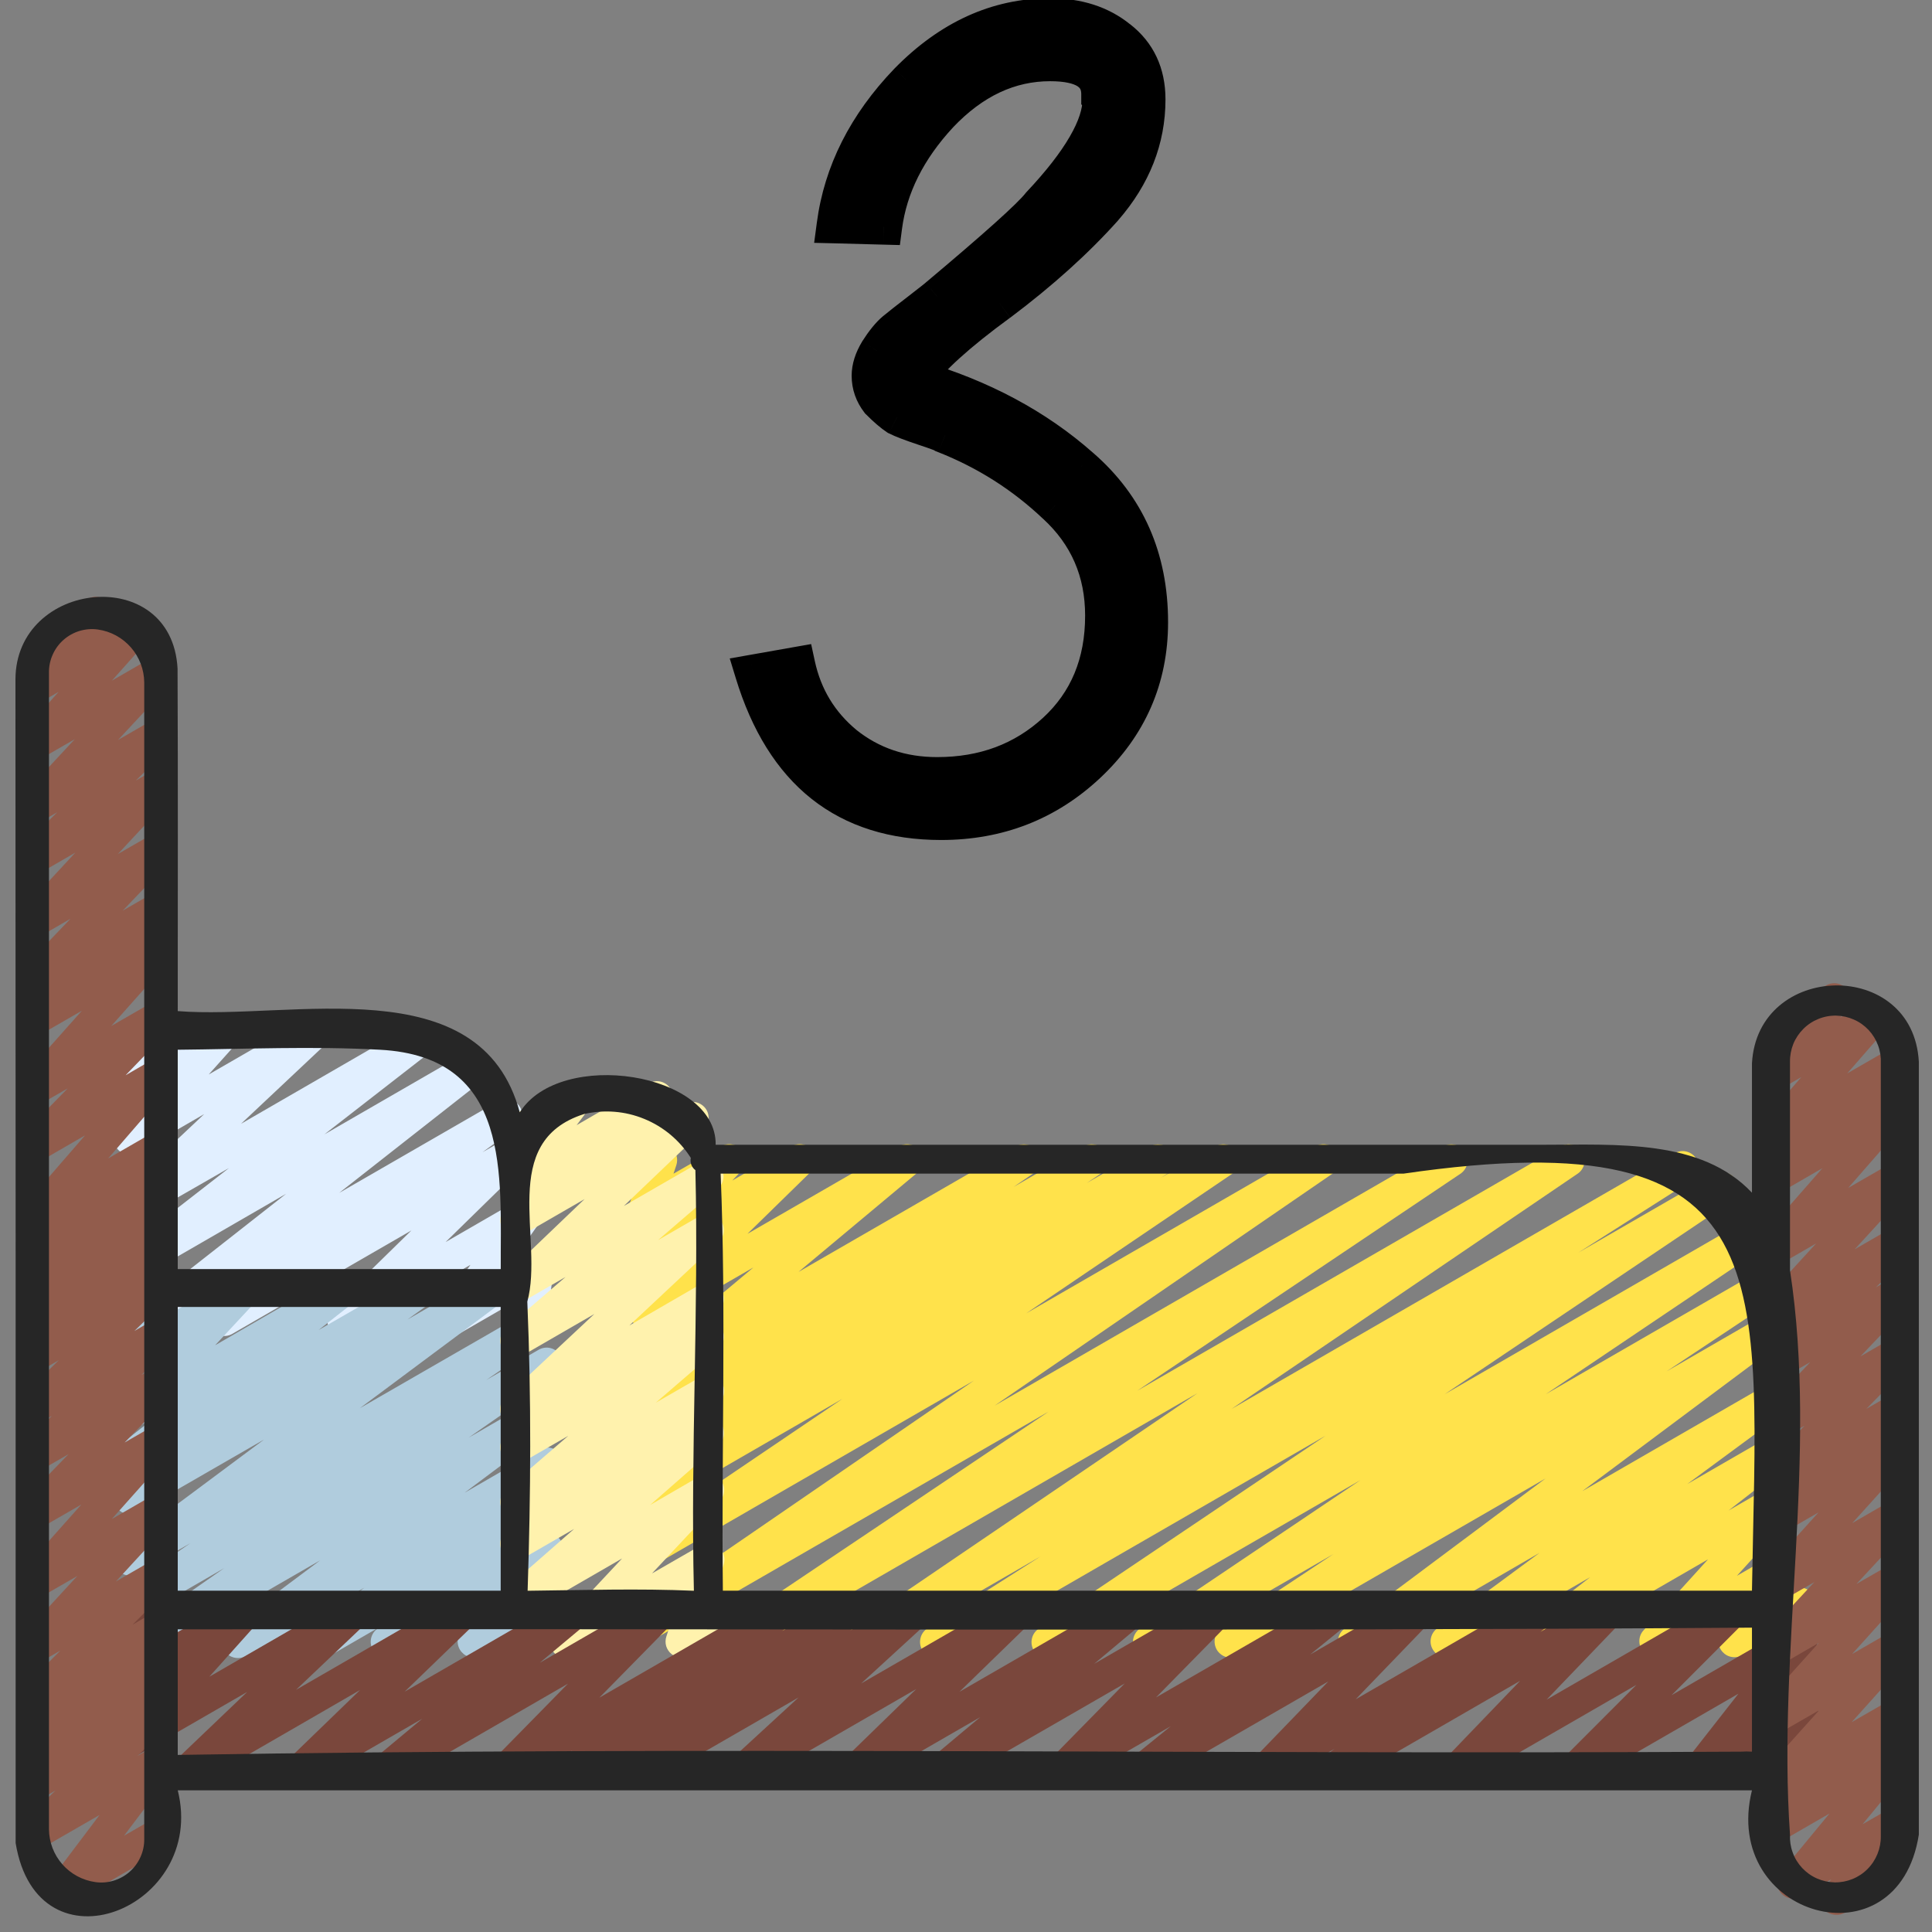
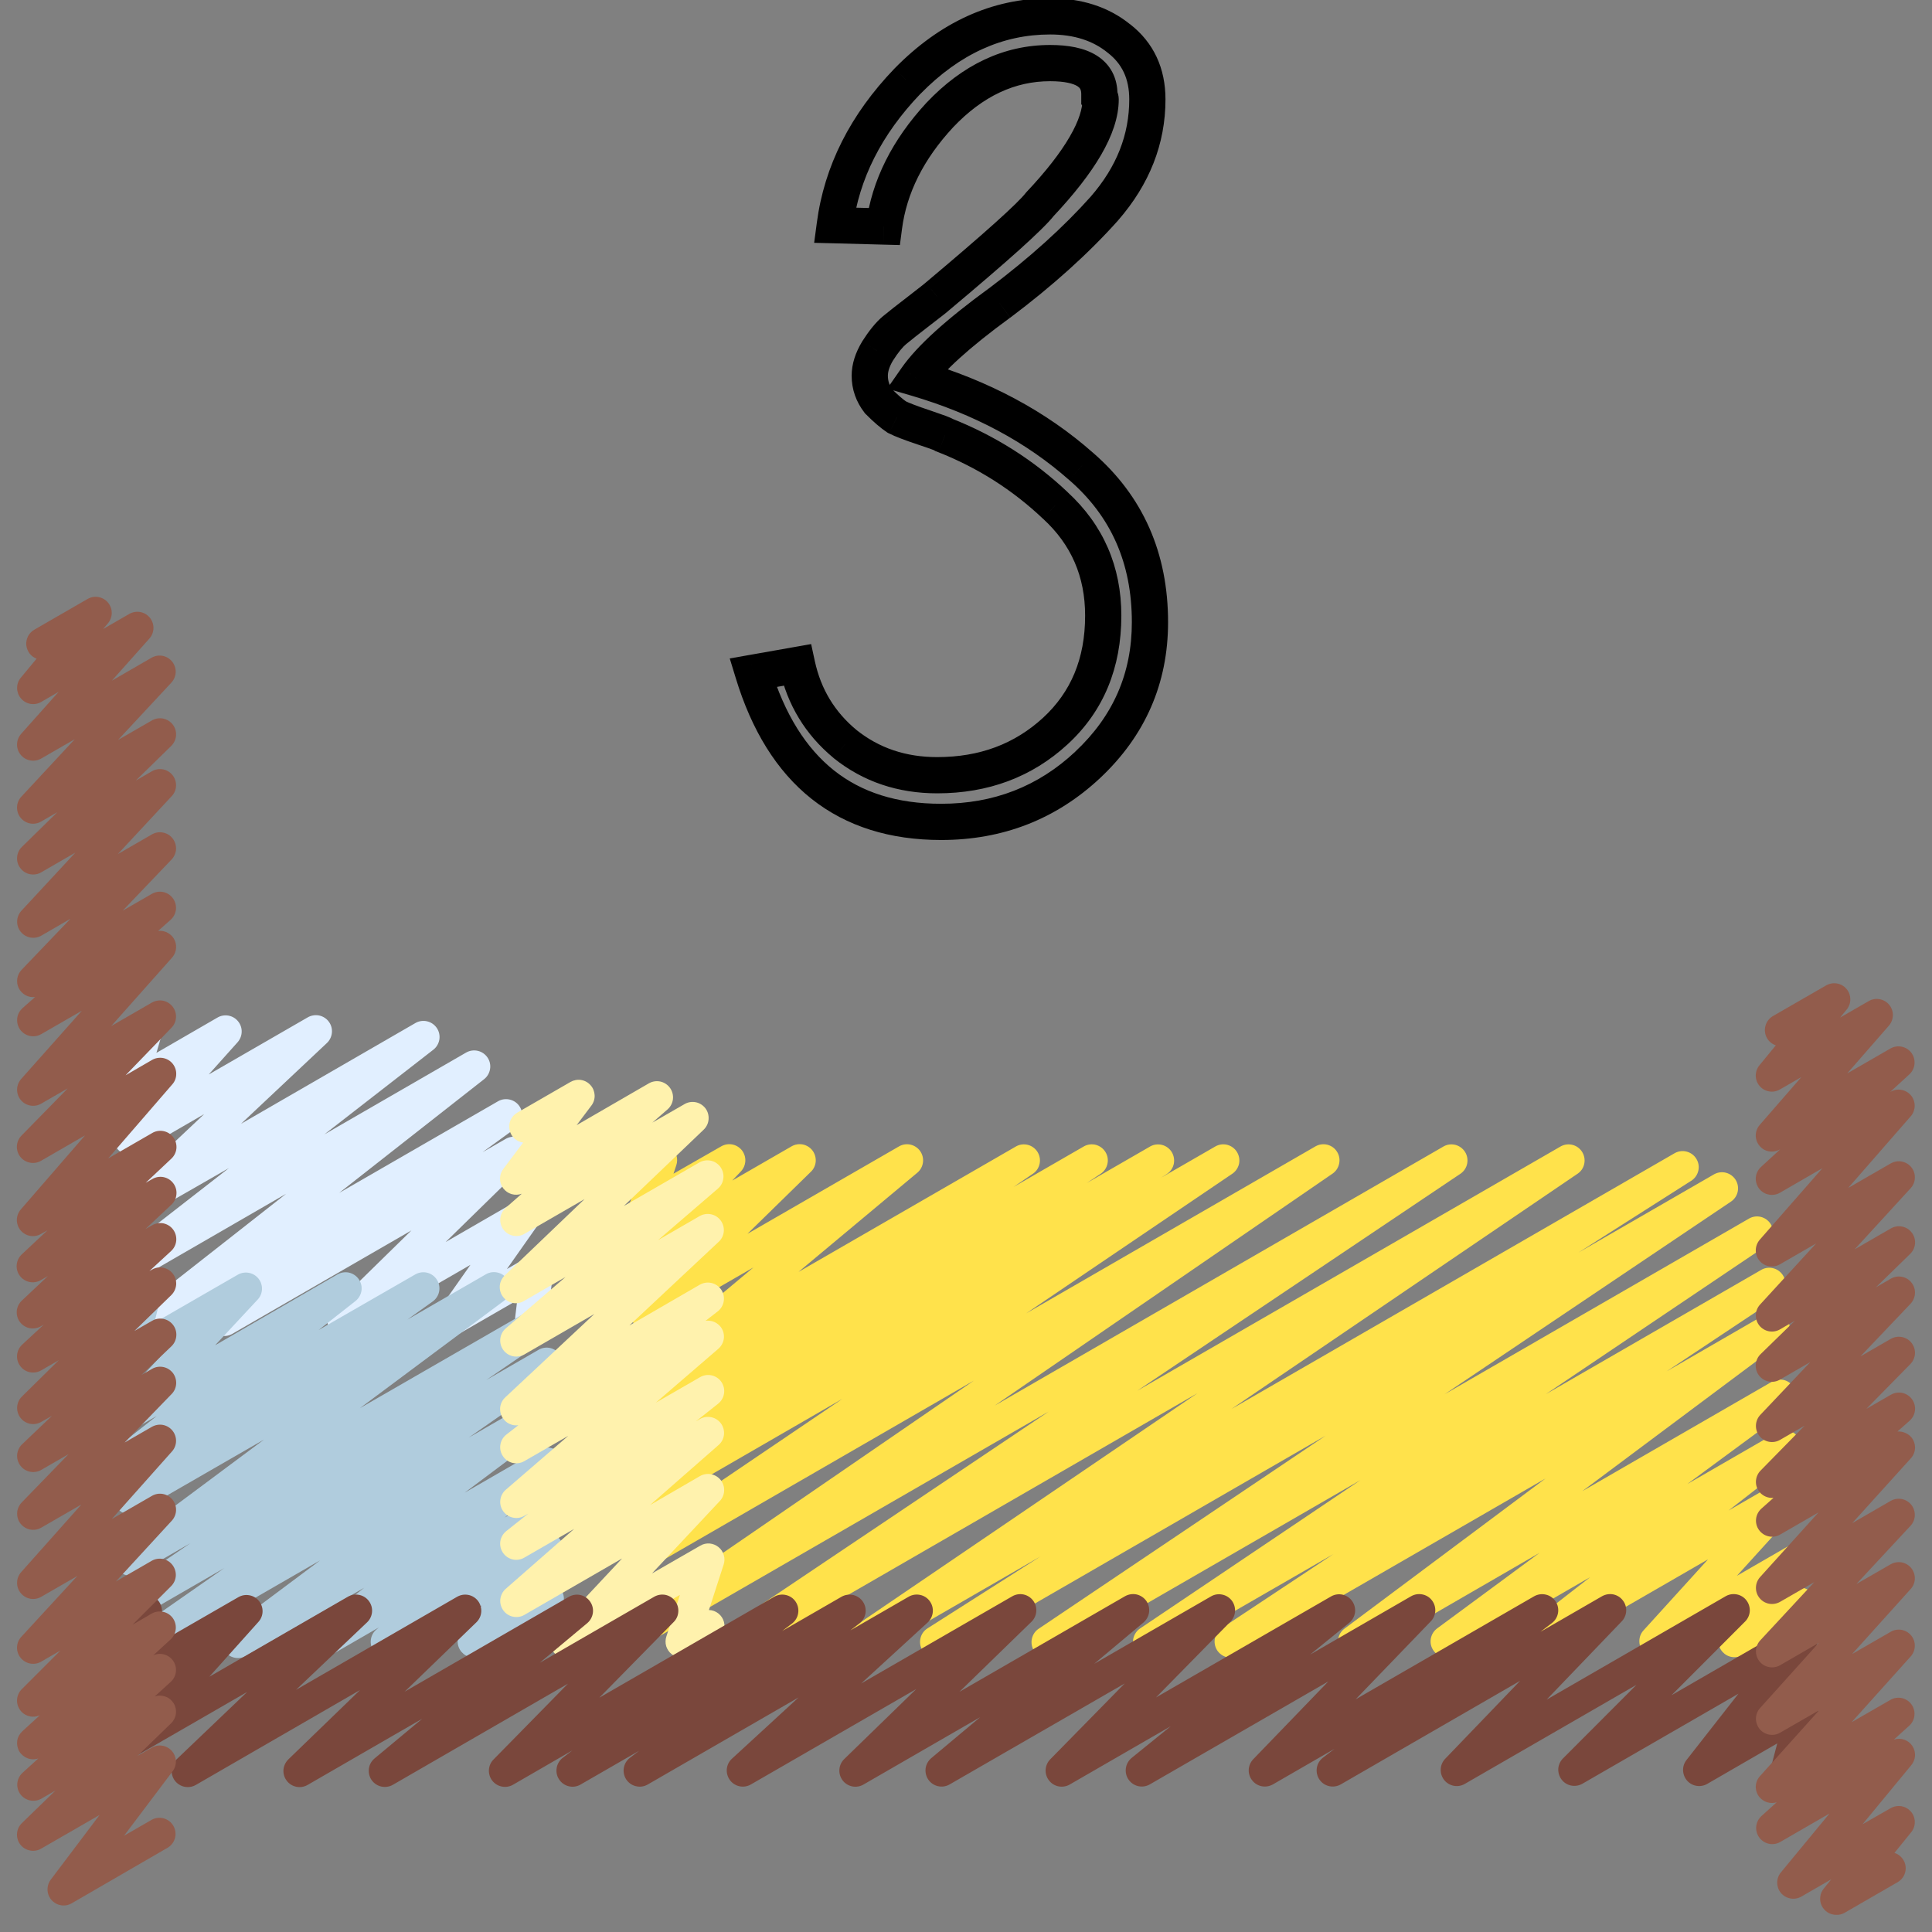
<svg xmlns="http://www.w3.org/2000/svg" width="32" height="32" viewBox="0 0 32 32" fill="none">
  <rect x="0" y="0" width="32" height="32" fill="#808080" stroke="none" />
  <path d="M2.503 22.133C2.447 22.133 2.393 22.116 2.348 22.084C2.303 22.052 2.269 22.006 2.251 21.953C2.233 21.901 2.231 21.844 2.247 21.791C2.263 21.738 2.295 21.691 2.339 21.657L4.739 19.773L2.285 21.191C2.227 21.223 2.158 21.233 2.093 21.217C2.028 21.202 1.972 21.162 1.934 21.107C1.897 21.051 1.882 20.984 1.892 20.918C1.902 20.852 1.937 20.792 1.989 20.75L3.793 19.346L2.282 20.213C2.225 20.248 2.158 20.26 2.092 20.247C2.027 20.234 1.969 20.198 1.929 20.144C1.89 20.091 1.872 20.024 1.878 19.958C1.885 19.892 1.916 19.831 1.966 19.787L3.382 18.453L2.282 19.09C2.227 19.122 2.163 19.133 2.101 19.121C2.038 19.11 1.982 19.077 1.942 19.027C1.902 18.978 1.881 18.916 1.882 18.853C1.884 18.79 1.908 18.729 1.95 18.681L2.43 18.148L2.283 18.233C2.237 18.26 2.184 18.272 2.131 18.268C2.078 18.264 2.027 18.245 1.985 18.212C1.943 18.179 1.912 18.134 1.896 18.084C1.88 18.033 1.879 17.979 1.894 17.927L2.026 17.475C1.983 17.452 1.948 17.419 1.923 17.379C1.898 17.338 1.884 17.291 1.883 17.244C1.882 17.196 1.894 17.149 1.917 17.107C1.941 17.066 1.975 17.031 2.017 17.007L2.283 16.854C2.329 16.827 2.382 16.815 2.436 16.818C2.489 16.822 2.54 16.842 2.582 16.875C2.624 16.907 2.655 16.952 2.671 17.003C2.687 17.054 2.688 17.108 2.673 17.159L2.591 17.439L3.604 16.853C3.659 16.821 3.723 16.811 3.785 16.822C3.848 16.834 3.904 16.867 3.943 16.916C3.983 16.965 4.005 17.026 4.003 17.09C4.002 17.153 3.978 17.213 3.937 17.261L3.457 17.797L5.093 16.853C5.15 16.819 5.218 16.807 5.283 16.819C5.348 16.832 5.407 16.869 5.446 16.922C5.486 16.976 5.504 17.042 5.497 17.108C5.49 17.174 5.459 17.236 5.41 17.28L3.993 18.613L6.88 16.945C6.938 16.911 7.007 16.901 7.073 16.916C7.139 16.931 7.197 16.971 7.235 17.027C7.273 17.083 7.288 17.152 7.277 17.219C7.266 17.285 7.23 17.346 7.177 17.387L5.373 18.789L7.72 17.434C7.779 17.4 7.848 17.39 7.913 17.405C7.979 17.42 8.037 17.46 8.075 17.516C8.113 17.572 8.128 17.64 8.117 17.707C8.106 17.773 8.071 17.834 8.018 17.875L5.618 19.758L8.25 18.24C8.309 18.206 8.379 18.197 8.445 18.213C8.511 18.229 8.569 18.269 8.606 18.326C8.643 18.383 8.657 18.452 8.644 18.519C8.632 18.586 8.595 18.646 8.54 18.686L7.991 19.085L8.377 18.863C8.433 18.831 8.499 18.82 8.563 18.832C8.626 18.845 8.683 18.881 8.722 18.933C8.761 18.984 8.78 19.049 8.776 19.113C8.771 19.178 8.743 19.239 8.697 19.284L7.381 20.572L8.573 19.884C8.625 19.854 8.687 19.842 8.747 19.852C8.807 19.861 8.862 19.89 8.903 19.935C8.944 19.98 8.969 20.038 8.973 20.098C8.976 20.159 8.959 20.219 8.924 20.269L8.396 21.019L8.764 20.806C8.807 20.781 8.856 20.769 8.906 20.77C8.955 20.772 9.003 20.787 9.044 20.814C9.086 20.842 9.119 20.88 9.139 20.925C9.16 20.97 9.168 21.02 9.162 21.069L9.115 21.456C9.165 21.471 9.209 21.501 9.242 21.541C9.275 21.581 9.296 21.63 9.302 21.682C9.307 21.733 9.298 21.785 9.274 21.832C9.25 21.878 9.214 21.917 9.169 21.942L8.93 22.08C8.887 22.104 8.838 22.116 8.789 22.115C8.74 22.113 8.692 22.098 8.651 22.071C8.61 22.044 8.577 22.006 8.556 21.961C8.536 21.917 8.527 21.867 8.533 21.819L8.567 21.536L7.616 22.085C7.563 22.115 7.501 22.127 7.441 22.117C7.381 22.108 7.326 22.079 7.285 22.034C7.244 21.989 7.22 21.931 7.216 21.871C7.212 21.81 7.229 21.75 7.264 21.7L7.792 20.95L5.819 22.089C5.762 22.121 5.696 22.132 5.633 22.119C5.569 22.107 5.512 22.071 5.473 22.019C5.434 21.968 5.415 21.903 5.42 21.839C5.424 21.774 5.452 21.713 5.499 21.668L6.814 20.38L3.846 22.094C3.787 22.127 3.718 22.137 3.652 22.121C3.585 22.105 3.528 22.064 3.491 22.007C3.454 21.95 3.44 21.881 3.452 21.814C3.464 21.747 3.502 21.688 3.556 21.647L4.106 21.249L2.636 22.096C2.596 22.12 2.55 22.133 2.503 22.133Z" fill="#E1EFFF" />
  <path d="M2.421 27.467C2.364 27.466 2.309 27.448 2.263 27.415C2.218 27.381 2.184 27.334 2.167 27.28C2.15 27.226 2.151 27.168 2.169 27.114C2.188 27.06 2.222 27.014 2.269 26.981L3.714 25.973L2.283 26.8C2.224 26.835 2.153 26.845 2.086 26.829C2.019 26.812 1.961 26.77 1.924 26.712C1.887 26.653 1.874 26.583 1.888 26.515C1.903 26.448 1.942 26.388 2 26.349L3.155 25.559L2.283 26.062C2.225 26.095 2.155 26.105 2.09 26.089C2.024 26.073 1.967 26.033 1.93 25.976C1.892 25.92 1.878 25.852 1.889 25.785C1.901 25.718 1.937 25.659 1.991 25.618L4.374 23.843L2.283 25.048C2.224 25.081 2.154 25.091 2.088 25.075C2.022 25.058 1.965 25.017 1.928 24.96C1.891 24.903 1.878 24.834 1.89 24.767C1.902 24.7 1.94 24.641 1.995 24.601L2.414 24.3L2.283 24.373C2.225 24.406 2.156 24.416 2.091 24.401C2.026 24.385 1.969 24.346 1.931 24.29C1.894 24.235 1.878 24.167 1.889 24.101C1.899 24.035 1.933 23.975 1.986 23.933L2.596 23.453L2.283 23.634C2.228 23.665 2.163 23.675 2.101 23.663C2.039 23.651 1.983 23.617 1.943 23.568C1.904 23.518 1.883 23.456 1.885 23.392C1.888 23.329 1.912 23.268 1.955 23.221L2.659 22.467L2.286 22.683C2.241 22.709 2.189 22.721 2.137 22.718C2.085 22.715 2.035 22.697 1.993 22.666C1.951 22.635 1.92 22.592 1.902 22.543C1.884 22.494 1.881 22.441 1.893 22.39L2.049 21.746C1.996 21.724 1.951 21.684 1.922 21.634C1.887 21.573 1.877 21.5 1.896 21.432C1.914 21.363 1.958 21.305 2.019 21.27L2.286 21.115C2.331 21.089 2.383 21.077 2.435 21.08C2.487 21.083 2.538 21.101 2.579 21.132C2.621 21.163 2.653 21.206 2.671 21.255C2.688 21.305 2.691 21.358 2.679 21.409L2.557 21.91L3.944 21.11C4 21.08 4.064 21.07 4.127 21.083C4.189 21.096 4.244 21.13 4.283 21.18C4.322 21.23 4.342 21.293 4.339 21.356C4.336 21.42 4.311 21.48 4.267 21.526L3.563 22.282L5.59 21.108C5.648 21.075 5.717 21.064 5.783 21.079C5.849 21.095 5.906 21.134 5.944 21.19C5.982 21.246 5.997 21.314 5.987 21.38C5.976 21.447 5.941 21.507 5.888 21.549L5.278 22.029L6.881 21.107C6.94 21.074 7.01 21.064 7.076 21.08C7.142 21.097 7.199 21.138 7.236 21.195C7.273 21.252 7.286 21.321 7.274 21.388C7.262 21.455 7.224 21.515 7.169 21.555L6.747 21.857L8.05 21.105C8.109 21.071 8.178 21.062 8.244 21.078C8.31 21.093 8.367 21.134 8.404 21.19C8.441 21.246 8.456 21.315 8.444 21.381C8.433 21.448 8.397 21.508 8.343 21.549L5.961 23.324L8.922 21.618C8.982 21.583 9.053 21.573 9.12 21.589C9.187 21.606 9.245 21.648 9.282 21.706C9.319 21.765 9.331 21.835 9.317 21.903C9.303 21.971 9.263 22.03 9.206 22.069L8.053 22.858L8.924 22.355C8.984 22.321 9.054 22.312 9.12 22.329C9.186 22.346 9.243 22.387 9.28 22.445C9.316 22.502 9.329 22.571 9.316 22.638C9.303 22.705 9.265 22.765 9.21 22.804L7.764 23.811L8.926 23.14C8.985 23.106 9.054 23.096 9.121 23.111C9.187 23.127 9.244 23.167 9.282 23.224C9.319 23.28 9.334 23.349 9.322 23.416C9.31 23.483 9.274 23.543 9.219 23.584L7.696 24.724L8.929 24.012C8.987 23.978 9.056 23.968 9.122 23.982C9.188 23.997 9.246 24.037 9.284 24.093C9.322 24.148 9.337 24.217 9.327 24.283C9.316 24.35 9.281 24.41 9.228 24.452L8.357 25.136L8.928 24.807C8.986 24.773 9.055 24.762 9.121 24.777C9.186 24.791 9.244 24.831 9.282 24.886C9.32 24.941 9.336 25.009 9.327 25.076C9.317 25.142 9.282 25.203 9.23 25.245L9.05 25.39C9.09 25.388 9.13 25.395 9.168 25.411C9.205 25.427 9.237 25.451 9.263 25.483C9.304 25.53 9.326 25.589 9.328 25.651C9.329 25.713 9.309 25.774 9.27 25.822L8.926 26.256H8.93C8.96 26.236 8.994 26.223 9.03 26.217C9.065 26.212 9.101 26.213 9.136 26.221C9.171 26.23 9.204 26.246 9.233 26.267C9.262 26.289 9.286 26.316 9.304 26.347C9.322 26.378 9.333 26.413 9.338 26.448C9.342 26.484 9.339 26.52 9.329 26.555C9.319 26.589 9.302 26.622 9.279 26.649C9.256 26.677 9.228 26.7 9.196 26.717L7.98 27.419C7.926 27.45 7.863 27.461 7.802 27.451C7.741 27.441 7.686 27.409 7.645 27.362C7.605 27.316 7.582 27.256 7.58 27.194C7.579 27.132 7.599 27.072 7.637 27.023L7.981 26.59L6.541 27.422C6.483 27.456 6.415 27.467 6.349 27.452C6.283 27.438 6.226 27.399 6.187 27.343C6.149 27.288 6.133 27.22 6.143 27.154C6.153 27.087 6.187 27.027 6.24 26.985L6.276 26.955L5.462 27.425C5.404 27.459 5.335 27.469 5.269 27.453C5.204 27.438 5.147 27.399 5.109 27.343C5.071 27.288 5.056 27.22 5.066 27.154C5.076 27.087 5.111 27.027 5.163 26.985L6.031 26.299L4.074 27.427C4.015 27.461 3.945 27.471 3.879 27.455C3.813 27.44 3.755 27.399 3.718 27.343C3.68 27.286 3.666 27.217 3.678 27.15C3.689 27.083 3.726 27.023 3.78 26.982L5.303 25.844L2.554 27.43C2.514 27.454 2.468 27.467 2.421 27.467Z" fill="#B0CCDD" />
  <path d="M12.159 27.467C12.102 27.467 12.047 27.448 12.001 27.414C11.955 27.38 11.921 27.332 11.905 27.278C11.888 27.223 11.889 27.164 11.909 27.111C11.928 27.057 11.964 27.011 12.011 26.979L17.37 23.38L10.815 27.162C10.756 27.196 10.685 27.206 10.619 27.189C10.552 27.173 10.494 27.131 10.458 27.073C10.421 27.015 10.408 26.945 10.422 26.877C10.435 26.81 10.475 26.751 10.531 26.712L16.131 22.867L10.815 25.937C10.756 25.971 10.685 25.98 10.618 25.963C10.552 25.947 10.494 25.905 10.457 25.846C10.421 25.788 10.408 25.718 10.422 25.65C10.436 25.583 10.476 25.524 10.533 25.485L13.953 23.169L10.815 24.982C10.755 25.016 10.684 25.025 10.618 25.008C10.551 24.99 10.494 24.948 10.458 24.889C10.422 24.83 10.41 24.76 10.425 24.693C10.44 24.625 10.48 24.566 10.537 24.528L10.757 24.385C10.695 24.404 10.629 24.401 10.569 24.374C10.51 24.348 10.462 24.301 10.435 24.242C10.408 24.184 10.403 24.117 10.421 24.055C10.44 23.992 10.48 23.939 10.535 23.905L10.79 23.735C10.729 23.762 10.661 23.764 10.598 23.743C10.536 23.722 10.483 23.678 10.451 23.62C10.419 23.562 10.409 23.495 10.424 23.43C10.439 23.366 10.478 23.309 10.532 23.271L10.861 23.047L10.815 23.074C10.758 23.107 10.689 23.117 10.624 23.103C10.559 23.088 10.502 23.05 10.464 22.995C10.426 22.94 10.409 22.873 10.418 22.807C10.427 22.741 10.46 22.681 10.511 22.638L12.479 20.993L10.814 21.953C10.758 21.985 10.691 21.996 10.628 21.983C10.564 21.97 10.508 21.934 10.468 21.883C10.429 21.831 10.41 21.767 10.415 21.702C10.419 21.637 10.447 21.577 10.494 21.531L11.544 20.503L10.813 20.925C10.758 20.956 10.693 20.967 10.631 20.954C10.568 20.942 10.512 20.908 10.473 20.858C10.433 20.808 10.413 20.746 10.415 20.682C10.418 20.619 10.443 20.558 10.486 20.512L10.7 20.287C10.633 20.293 10.566 20.271 10.514 20.228C10.472 20.194 10.442 20.148 10.427 20.096C10.411 20.044 10.412 19.988 10.429 19.937L10.542 19.595C10.505 19.572 10.473 19.54 10.451 19.501C10.416 19.44 10.406 19.367 10.425 19.299C10.443 19.231 10.488 19.172 10.549 19.137L10.815 18.983C10.862 18.956 10.916 18.944 10.97 18.949C11.024 18.953 11.075 18.974 11.117 19.008C11.159 19.042 11.19 19.088 11.205 19.14C11.22 19.192 11.219 19.247 11.202 19.299L11.155 19.44L11.946 18.987C12.002 18.955 12.066 18.944 12.129 18.956C12.192 18.968 12.248 19.003 12.288 19.052C12.327 19.103 12.348 19.165 12.345 19.229C12.342 19.293 12.317 19.353 12.274 19.4L12.128 19.554L13.111 18.987C13.168 18.954 13.234 18.944 13.297 18.956C13.361 18.969 13.418 19.005 13.457 19.056C13.496 19.108 13.515 19.172 13.511 19.237C13.506 19.302 13.478 19.363 13.431 19.408L12.38 20.436L14.892 18.987C14.95 18.954 15.017 18.944 15.082 18.959C15.146 18.974 15.203 19.012 15.241 19.066C15.279 19.121 15.296 19.187 15.287 19.253C15.279 19.319 15.246 19.379 15.196 19.422L13.226 21.067L16.831 18.987C16.89 18.954 16.96 18.946 17.026 18.963C17.091 18.98 17.148 19.022 17.184 19.079C17.22 19.137 17.233 19.206 17.22 19.272C17.207 19.339 17.169 19.398 17.114 19.437L16.789 19.659L17.954 18.987C18.014 18.954 18.084 18.945 18.15 18.962C18.216 18.98 18.273 19.022 18.309 19.08C18.345 19.138 18.358 19.208 18.343 19.275C18.329 19.342 18.29 19.401 18.234 19.439L18 19.595L19.054 18.987C19.114 18.954 19.184 18.947 19.25 18.964C19.316 18.982 19.372 19.024 19.408 19.082C19.443 19.14 19.455 19.21 19.442 19.276C19.428 19.343 19.389 19.402 19.333 19.441L19.233 19.506L20.133 18.987C20.192 18.954 20.262 18.945 20.328 18.962C20.394 18.98 20.451 19.021 20.487 19.079C20.523 19.137 20.536 19.206 20.523 19.273C20.509 19.339 20.471 19.398 20.415 19.438L16.996 21.754L21.789 18.987C21.848 18.953 21.919 18.944 21.985 18.96C22.051 18.977 22.109 19.018 22.145 19.076C22.182 19.134 22.195 19.204 22.181 19.271C22.168 19.338 22.13 19.397 22.074 19.437L16.474 23.282L23.913 18.987C23.972 18.954 24.042 18.946 24.108 18.963C24.173 18.981 24.23 19.023 24.266 19.08C24.302 19.138 24.314 19.207 24.301 19.273C24.288 19.34 24.249 19.399 24.194 19.438L18.837 23.035L25.852 18.987C25.912 18.954 25.982 18.946 26.047 18.963C26.113 18.98 26.169 19.022 26.205 19.079C26.241 19.137 26.254 19.206 26.241 19.272C26.228 19.339 26.191 19.398 26.135 19.437L20.396 23.338L27.742 19.098C27.803 19.065 27.873 19.057 27.939 19.075C28.005 19.093 28.062 19.135 28.097 19.194C28.133 19.252 28.145 19.322 28.13 19.389C28.115 19.456 28.075 19.515 28.019 19.553L26.143 20.747L28.389 19.451C28.449 19.417 28.519 19.407 28.586 19.424C28.653 19.441 28.71 19.483 28.747 19.541C28.783 19.599 28.796 19.669 28.782 19.737C28.768 19.804 28.728 19.864 28.671 19.902L23.928 23.093L28.97 20.183C29.029 20.149 29.1 20.139 29.167 20.156C29.233 20.173 29.291 20.215 29.328 20.273C29.364 20.331 29.377 20.402 29.363 20.469C29.349 20.537 29.309 20.596 29.252 20.635L25.602 23.093L29.179 21.029C29.238 20.997 29.308 20.989 29.373 21.007C29.439 21.024 29.495 21.066 29.531 21.123C29.567 21.181 29.579 21.25 29.566 21.317C29.552 21.383 29.514 21.442 29.459 21.481L27.606 22.713L29.246 21.766C29.305 21.733 29.374 21.724 29.44 21.739C29.505 21.755 29.562 21.796 29.6 21.852C29.637 21.908 29.651 21.977 29.64 22.043C29.628 22.11 29.592 22.17 29.539 22.211L26.207 24.699L29.35 22.885C29.409 22.852 29.479 22.842 29.545 22.857C29.611 22.873 29.669 22.914 29.706 22.971C29.743 23.027 29.757 23.096 29.745 23.163C29.734 23.23 29.697 23.29 29.642 23.331L27.946 24.581L29.431 23.724C29.49 23.69 29.559 23.68 29.625 23.696C29.69 23.711 29.747 23.751 29.785 23.807C29.823 23.863 29.838 23.931 29.827 23.997C29.816 24.064 29.781 24.124 29.728 24.165L28.631 25.019L29.505 24.514C29.56 24.483 29.624 24.472 29.687 24.484C29.749 24.496 29.805 24.529 29.845 24.578C29.884 24.628 29.905 24.689 29.904 24.753C29.902 24.816 29.878 24.877 29.836 24.924L28.769 26.1L29.611 25.614C29.665 25.584 29.727 25.572 29.788 25.582C29.849 25.592 29.904 25.622 29.945 25.669C29.986 25.715 30.009 25.774 30.012 25.835C30.014 25.897 29.995 25.957 29.957 26.006L29.729 26.308C29.787 26.289 29.85 26.291 29.907 26.313C29.964 26.335 30.012 26.376 30.042 26.429C30.077 26.49 30.087 26.563 30.069 26.631C30.05 26.699 30.006 26.757 29.945 26.793L28.862 27.413C28.809 27.444 28.746 27.455 28.686 27.445C28.625 27.436 28.57 27.405 28.529 27.359C28.488 27.313 28.465 27.254 28.462 27.193C28.46 27.131 28.479 27.071 28.516 27.022L28.735 26.731L27.551 27.414C27.496 27.446 27.432 27.456 27.37 27.445C27.308 27.433 27.252 27.399 27.212 27.35C27.172 27.301 27.151 27.239 27.153 27.176C27.154 27.113 27.178 27.052 27.221 27.005L28.29 25.828L25.539 27.416C25.481 27.449 25.412 27.459 25.346 27.444C25.281 27.428 25.224 27.389 25.186 27.333C25.149 27.277 25.134 27.209 25.144 27.143C25.154 27.077 25.189 27.017 25.242 26.975L26.339 26.122L24.094 27.418C24.035 27.451 23.966 27.461 23.9 27.446C23.834 27.43 23.776 27.389 23.739 27.332C23.701 27.276 23.687 27.207 23.699 27.14C23.711 27.073 23.748 27.013 23.803 26.972L25.5 25.72L22.559 27.421C22.501 27.454 22.431 27.464 22.366 27.448C22.3 27.432 22.243 27.392 22.206 27.335C22.169 27.279 22.154 27.211 22.165 27.144C22.177 27.077 22.213 27.017 22.267 26.977L25.599 24.488L20.516 27.421C20.456 27.455 20.385 27.465 20.318 27.448C20.251 27.43 20.194 27.388 20.157 27.33C20.121 27.271 20.109 27.201 20.123 27.133C20.137 27.066 20.177 27.007 20.235 26.968L22.085 25.741L19.166 27.424C19.107 27.459 19.035 27.469 18.968 27.452C18.901 27.435 18.843 27.393 18.806 27.334C18.77 27.276 18.757 27.205 18.772 27.137C18.787 27.07 18.827 27.01 18.884 26.972L22.534 24.515L17.493 27.425C17.463 27.444 17.43 27.456 17.395 27.462C17.361 27.468 17.326 27.467 17.291 27.459C17.223 27.443 17.163 27.4 17.125 27.34C17.088 27.28 17.076 27.208 17.092 27.139C17.108 27.07 17.15 27.01 17.21 26.973L21.957 23.779L15.638 27.427C15.578 27.461 15.506 27.471 15.439 27.453C15.371 27.436 15.313 27.393 15.277 27.333C15.241 27.274 15.23 27.203 15.246 27.135C15.261 27.067 15.303 27.008 15.362 26.971L17.235 25.779L14.38 27.428C14.32 27.461 14.25 27.471 14.183 27.454C14.117 27.437 14.06 27.395 14.023 27.337C13.987 27.279 13.974 27.209 13.988 27.142C14.001 27.075 14.04 27.016 14.097 26.977L19.835 23.075L12.292 27.43C12.252 27.454 12.206 27.466 12.159 27.467Z" fill="#FFE24B" />
  <path d="M9.375 27.462C9.323 27.462 9.272 27.447 9.229 27.419C9.185 27.39 9.151 27.349 9.13 27.302C9.109 27.254 9.103 27.201 9.112 27.15C9.121 27.099 9.145 27.051 9.18 27.013L10.304 25.813L8.683 26.749C8.626 26.782 8.559 26.791 8.495 26.777C8.431 26.763 8.374 26.726 8.336 26.672C8.297 26.619 8.28 26.553 8.287 26.488C8.295 26.423 8.325 26.362 8.374 26.318L9.509 25.324L8.683 25.8C8.625 25.834 8.556 25.844 8.491 25.829C8.426 25.814 8.368 25.774 8.331 25.719C8.293 25.663 8.277 25.596 8.287 25.529C8.297 25.463 8.332 25.403 8.384 25.361L8.75 25.07L8.683 25.108C8.626 25.141 8.558 25.151 8.494 25.136C8.429 25.122 8.373 25.084 8.334 25.03C8.296 24.977 8.279 24.911 8.287 24.845C8.295 24.78 8.326 24.719 8.376 24.676L9.412 23.782L8.683 24.202C8.625 24.235 8.556 24.245 8.49 24.23C8.425 24.215 8.367 24.175 8.33 24.119C8.292 24.063 8.277 23.995 8.288 23.929C8.298 23.862 8.334 23.802 8.387 23.761L8.586 23.606C8.539 23.613 8.49 23.606 8.446 23.587C8.402 23.569 8.364 23.538 8.336 23.499C8.297 23.447 8.279 23.382 8.284 23.316C8.29 23.251 8.32 23.19 8.367 23.146L9.844 21.764L8.683 22.435C8.626 22.467 8.558 22.477 8.494 22.463C8.429 22.448 8.372 22.411 8.334 22.357C8.296 22.303 8.279 22.237 8.287 22.171C8.295 22.105 8.327 22.045 8.377 22.002L9.367 21.151L8.683 21.546C8.627 21.581 8.559 21.593 8.494 21.581C8.429 21.568 8.371 21.532 8.331 21.479C8.291 21.427 8.273 21.361 8.278 21.295C8.284 21.229 8.315 21.168 8.363 21.123L9.682 19.861L8.683 20.438C8.626 20.471 8.559 20.481 8.494 20.466C8.43 20.452 8.374 20.415 8.335 20.361C8.297 20.308 8.28 20.242 8.287 20.176C8.295 20.111 8.326 20.051 8.375 20.007L8.642 19.772C8.588 19.792 8.529 19.794 8.473 19.778C8.418 19.762 8.37 19.728 8.335 19.682C8.3 19.636 8.282 19.58 8.282 19.522C8.282 19.465 8.3 19.409 8.335 19.363L8.665 18.925C8.61 18.917 8.558 18.893 8.518 18.855C8.477 18.817 8.45 18.767 8.439 18.713C8.428 18.658 8.434 18.601 8.457 18.551C8.48 18.5 8.518 18.458 8.566 18.43L9.45 17.92C9.503 17.89 9.565 17.878 9.626 17.888C9.686 17.898 9.742 17.929 9.782 17.975C9.823 18.02 9.846 18.079 9.849 18.14C9.852 18.201 9.833 18.262 9.796 18.311L9.551 18.636L10.75 17.942C10.807 17.91 10.874 17.9 10.939 17.914C11.003 17.929 11.059 17.966 11.098 18.02C11.136 18.073 11.153 18.139 11.146 18.204C11.139 18.27 11.107 18.33 11.058 18.374L10.805 18.594L11.332 18.291C11.388 18.256 11.456 18.244 11.521 18.256C11.586 18.268 11.644 18.305 11.684 18.357C11.724 18.41 11.742 18.476 11.736 18.542C11.731 18.608 11.7 18.669 11.652 18.714L10.333 19.975L11.585 19.253C11.643 19.221 11.71 19.211 11.775 19.225C11.839 19.239 11.896 19.277 11.934 19.331C11.972 19.385 11.989 19.451 11.981 19.517C11.973 19.583 11.942 19.643 11.892 19.686L10.9 20.54L11.587 20.143C11.644 20.11 11.711 20.099 11.776 20.112C11.841 20.125 11.898 20.162 11.937 20.215C11.976 20.268 11.994 20.333 11.988 20.399C11.982 20.465 11.951 20.526 11.902 20.57L10.426 21.953L11.589 21.28C11.648 21.246 11.717 21.235 11.784 21.25C11.85 21.265 11.908 21.305 11.946 21.361C11.984 21.418 11.998 21.487 11.987 21.554C11.976 21.621 11.94 21.681 11.886 21.722L11.687 21.876C11.735 21.87 11.784 21.876 11.829 21.895C11.873 21.914 11.912 21.944 11.941 21.983C11.98 22.037 11.997 22.104 11.989 22.17C11.981 22.236 11.948 22.296 11.898 22.34L10.862 23.233L11.592 22.812C11.65 22.777 11.72 22.766 11.786 22.78C11.853 22.795 11.911 22.834 11.949 22.89C11.987 22.947 12.003 23.015 11.992 23.082C11.982 23.15 11.945 23.21 11.892 23.252L11.526 23.542L11.594 23.503C11.651 23.47 11.718 23.46 11.783 23.474C11.847 23.488 11.904 23.525 11.943 23.579C11.981 23.633 11.998 23.699 11.991 23.765C11.983 23.83 11.952 23.891 11.902 23.934L10.768 24.928L11.595 24.448C11.65 24.417 11.715 24.406 11.778 24.418C11.841 24.43 11.897 24.464 11.937 24.514C11.976 24.564 11.997 24.626 11.994 24.69C11.992 24.754 11.967 24.815 11.923 24.861L10.799 26.061L11.599 25.601C11.646 25.573 11.7 25.561 11.753 25.565C11.807 25.57 11.858 25.59 11.9 25.624C11.943 25.658 11.973 25.704 11.988 25.756C12.004 25.808 12.003 25.863 11.986 25.914L11.742 26.667C11.8 26.668 11.856 26.689 11.901 26.726C11.946 26.762 11.978 26.812 11.992 26.868C12.006 26.925 12.002 26.984 11.979 27.037C11.956 27.091 11.917 27.135 11.867 27.164L11.424 27.42C11.377 27.447 11.323 27.459 11.27 27.455C11.216 27.451 11.164 27.43 11.122 27.396C11.08 27.362 11.05 27.316 11.034 27.265C11.019 27.213 11.02 27.157 11.037 27.106L11.262 26.416L9.508 27.43C9.468 27.452 9.421 27.464 9.375 27.462Z" fill="#FFF2AD" />
  <path d="M3.109 29.6C3.056 29.6 3.004 29.584 2.96 29.554C2.916 29.524 2.881 29.482 2.862 29.433C2.842 29.383 2.837 29.329 2.848 29.277C2.86 29.225 2.886 29.178 2.924 29.141L4.094 28.024L2.281 29.07C2.226 29.102 2.161 29.113 2.099 29.101C2.037 29.09 1.98 29.056 1.94 29.007C1.9 28.958 1.879 28.896 1.881 28.832C1.883 28.769 1.907 28.708 1.949 28.661L2.768 27.749L2.283 28.029C2.238 28.055 2.186 28.067 2.134 28.064C2.082 28.061 2.032 28.043 1.99 28.012C1.949 27.981 1.917 27.938 1.899 27.889C1.881 27.84 1.878 27.787 1.89 27.736L2.047 27.082C1.993 27.06 1.948 27.02 1.919 26.97C1.884 26.909 1.874 26.836 1.893 26.768C1.911 26.7 1.955 26.641 2.016 26.606L2.283 26.452C2.328 26.426 2.38 26.413 2.432 26.416C2.484 26.419 2.534 26.437 2.576 26.469C2.618 26.5 2.65 26.543 2.667 26.592C2.685 26.641 2.688 26.694 2.676 26.744L2.553 27.258L3.95 26.453C4.005 26.422 4.069 26.411 4.131 26.423C4.194 26.434 4.25 26.468 4.289 26.517C4.329 26.566 4.35 26.628 4.349 26.691C4.348 26.754 4.324 26.815 4.282 26.862L3.467 27.772L5.757 26.45C5.814 26.416 5.881 26.403 5.946 26.416C6.011 26.428 6.069 26.464 6.109 26.517C6.149 26.57 6.168 26.635 6.162 26.701C6.156 26.767 6.126 26.829 6.077 26.874L4.903 27.989L7.569 26.449C7.626 26.416 7.692 26.404 7.757 26.417C7.821 26.429 7.878 26.465 7.918 26.517C7.957 26.57 7.976 26.635 7.971 26.7C7.966 26.765 7.937 26.826 7.889 26.872L6.703 28.019L9.423 26.448C9.48 26.415 9.549 26.404 9.614 26.419C9.679 26.433 9.736 26.472 9.774 26.527C9.812 26.581 9.829 26.648 9.82 26.714C9.811 26.78 9.778 26.841 9.727 26.884L8.94 27.541L10.836 26.447C10.892 26.415 10.957 26.404 11.021 26.416C11.084 26.429 11.14 26.464 11.18 26.515C11.219 26.566 11.239 26.629 11.235 26.693C11.232 26.758 11.205 26.819 11.16 26.864L9.927 28.119L12.826 26.446C12.884 26.413 12.954 26.403 13.019 26.419C13.085 26.434 13.142 26.474 13.179 26.53C13.216 26.586 13.231 26.654 13.22 26.721C13.21 26.787 13.174 26.847 13.121 26.889L12.956 27.014L13.942 26.445C14.001 26.413 14.069 26.404 14.134 26.419C14.2 26.435 14.257 26.475 14.294 26.531C14.331 26.587 14.345 26.654 14.335 26.721C14.324 26.787 14.289 26.846 14.236 26.888L14.085 27.004L15.055 26.444C15.111 26.413 15.178 26.403 15.241 26.417C15.305 26.43 15.361 26.467 15.399 26.519C15.438 26.572 15.456 26.637 15.45 26.701C15.444 26.766 15.415 26.826 15.368 26.871L14.263 27.884L16.764 26.441C16.82 26.408 16.887 26.396 16.951 26.409C17.015 26.422 17.072 26.458 17.111 26.51C17.15 26.561 17.169 26.626 17.164 26.691C17.159 26.756 17.131 26.817 17.084 26.862L15.891 28.022L18.633 26.439C18.691 26.406 18.76 26.395 18.825 26.409C18.89 26.424 18.948 26.462 18.987 26.517C19.025 26.572 19.041 26.639 19.032 26.706C19.023 26.772 18.989 26.832 18.938 26.875L18.123 27.558L20.057 26.442C20.113 26.409 20.178 26.398 20.241 26.411C20.305 26.423 20.361 26.458 20.401 26.509C20.44 26.56 20.46 26.624 20.456 26.688C20.453 26.752 20.426 26.813 20.381 26.859L19.147 28.115L22.048 26.441C22.106 26.408 22.174 26.398 22.239 26.413C22.304 26.428 22.361 26.467 22.398 26.522C22.436 26.577 22.452 26.644 22.443 26.71C22.433 26.776 22.4 26.836 22.349 26.878L21.7 27.405L23.372 26.439C23.428 26.407 23.493 26.396 23.556 26.408C23.62 26.42 23.677 26.454 23.716 26.505C23.756 26.556 23.776 26.619 23.773 26.684C23.769 26.748 23.743 26.809 23.698 26.855L22.454 28.146L25.411 26.439C25.47 26.406 25.539 26.396 25.605 26.412C25.67 26.427 25.727 26.467 25.765 26.523C25.802 26.579 25.817 26.647 25.806 26.714C25.795 26.78 25.76 26.84 25.706 26.882L25.515 27.028L26.536 26.438C26.592 26.407 26.657 26.396 26.72 26.408C26.783 26.421 26.839 26.455 26.878 26.506C26.918 26.556 26.938 26.619 26.935 26.683C26.932 26.747 26.906 26.808 26.862 26.854L25.616 28.152L28.587 26.436C28.643 26.405 28.708 26.396 28.77 26.409C28.833 26.422 28.889 26.457 28.927 26.508C28.966 26.559 28.985 26.622 28.982 26.686C28.978 26.749 28.951 26.81 28.907 26.855L27.686 28.078L29.719 26.904C29.772 26.874 29.835 26.863 29.896 26.873C29.957 26.883 30.012 26.915 30.052 26.961C30.093 27.008 30.116 27.067 30.118 27.129C30.119 27.191 30.099 27.251 30.062 27.3L29.201 28.398L29.726 28.096C29.771 28.069 29.823 28.057 29.876 28.06C29.929 28.064 29.979 28.082 30.021 28.114C30.063 28.146 30.094 28.19 30.111 28.24C30.128 28.289 30.13 28.343 30.117 28.394L29.977 28.922C30.021 28.943 30.059 28.975 30.086 29.016C30.113 29.056 30.128 29.104 30.13 29.152C30.132 29.201 30.121 29.249 30.097 29.292C30.074 29.334 30.039 29.37 29.997 29.394L29.73 29.548C29.685 29.574 29.633 29.586 29.58 29.583C29.528 29.579 29.477 29.56 29.436 29.529C29.394 29.497 29.362 29.453 29.345 29.403C29.328 29.354 29.326 29.3 29.339 29.249L29.437 28.876L28.277 29.547C28.223 29.578 28.161 29.589 28.1 29.579C28.038 29.569 27.983 29.538 27.942 29.491C27.902 29.444 27.879 29.385 27.877 29.323C27.875 29.261 27.895 29.2 27.934 29.151L28.794 28.053L26.205 29.547C26.149 29.577 26.084 29.587 26.021 29.574C25.959 29.561 25.903 29.526 25.865 29.475C25.826 29.424 25.807 29.361 25.81 29.297C25.814 29.234 25.841 29.173 25.885 29.128L27.105 27.906L24.26 29.548C24.204 29.58 24.14 29.59 24.077 29.578C24.014 29.565 23.958 29.531 23.919 29.481C23.88 29.43 23.86 29.368 23.863 29.304C23.865 29.24 23.891 29.18 23.935 29.133L25.178 27.84L22.208 29.555C22.149 29.589 22.08 29.599 22.014 29.584C21.948 29.569 21.89 29.529 21.852 29.472C21.815 29.416 21.8 29.348 21.811 29.281C21.822 29.214 21.858 29.154 21.912 29.113L22.104 28.966L21.082 29.556C21.026 29.587 20.961 29.598 20.898 29.586C20.835 29.573 20.779 29.539 20.74 29.488C20.7 29.438 20.68 29.375 20.683 29.311C20.686 29.247 20.712 29.187 20.756 29.14L22.001 27.85L19.043 29.556C18.985 29.589 18.917 29.599 18.852 29.584C18.787 29.569 18.73 29.53 18.692 29.475C18.654 29.42 18.639 29.353 18.648 29.287C18.657 29.221 18.691 29.161 18.742 29.118L19.391 28.592L17.719 29.557C17.663 29.59 17.597 29.6 17.534 29.588C17.471 29.576 17.414 29.541 17.375 29.49C17.335 29.439 17.315 29.375 17.319 29.311C17.323 29.247 17.35 29.186 17.395 29.14L18.628 27.884L15.728 29.556C15.671 29.589 15.602 29.6 15.537 29.585C15.473 29.571 15.415 29.532 15.377 29.478C15.339 29.423 15.323 29.356 15.331 29.29C15.34 29.224 15.373 29.164 15.424 29.121L16.236 28.441L14.303 29.557C14.247 29.59 14.181 29.601 14.117 29.589C14.053 29.576 13.995 29.54 13.956 29.488C13.917 29.436 13.898 29.372 13.903 29.307C13.908 29.242 13.936 29.181 13.983 29.136L15.176 27.976L12.434 29.558C12.377 29.59 12.311 29.6 12.247 29.586C12.184 29.572 12.127 29.536 12.089 29.483C12.051 29.431 12.033 29.366 12.038 29.302C12.044 29.237 12.073 29.176 12.121 29.132L13.227 28.115L10.725 29.559C10.666 29.592 10.598 29.601 10.533 29.585C10.467 29.57 10.411 29.53 10.373 29.474C10.336 29.418 10.322 29.35 10.332 29.284C10.343 29.218 10.378 29.158 10.431 29.117L10.585 28.999L9.612 29.56C9.554 29.593 9.485 29.602 9.42 29.586C9.355 29.57 9.298 29.53 9.261 29.474C9.224 29.419 9.209 29.351 9.22 29.285C9.23 29.219 9.265 29.159 9.318 29.117L9.481 28.992L8.497 29.561C8.441 29.593 8.376 29.604 8.313 29.591C8.249 29.579 8.193 29.544 8.153 29.493C8.114 29.442 8.094 29.378 8.098 29.314C8.102 29.25 8.128 29.189 8.174 29.143L9.407 27.887L6.507 29.562C6.449 29.595 6.381 29.605 6.316 29.591C6.251 29.576 6.193 29.538 6.155 29.483C6.117 29.428 6.101 29.361 6.11 29.295C6.118 29.229 6.152 29.169 6.203 29.126L6.993 28.468L5.097 29.563C5.041 29.596 4.974 29.608 4.91 29.595C4.846 29.582 4.788 29.547 4.749 29.494C4.709 29.442 4.69 29.377 4.695 29.312C4.701 29.247 4.73 29.186 4.777 29.14L5.964 27.992L3.244 29.564C3.203 29.588 3.156 29.6 3.109 29.6Z" fill="#7A473C" />
  <path d="M30.414 31.716C30.363 31.716 30.314 31.702 30.271 31.675C30.229 31.648 30.195 31.609 30.173 31.564C30.151 31.518 30.143 31.468 30.149 31.418C30.155 31.367 30.175 31.32 30.207 31.281L30.331 31.128L29.835 31.414C29.781 31.445 29.718 31.456 29.657 31.445C29.595 31.434 29.54 31.402 29.499 31.355C29.459 31.307 29.437 31.247 29.436 31.184C29.436 31.122 29.457 31.061 29.497 31.013L30.302 30.038L29.481 30.512C29.425 30.543 29.359 30.552 29.296 30.538C29.233 30.524 29.177 30.487 29.139 30.435C29.101 30.383 29.083 30.319 29.088 30.255C29.094 30.19 29.123 30.13 29.169 30.085L29.428 29.851C29.377 29.867 29.323 29.867 29.272 29.852C29.221 29.836 29.175 29.806 29.141 29.765C29.101 29.715 29.08 29.654 29.081 29.59C29.083 29.527 29.107 29.466 29.15 29.419L30.132 28.326L29.484 28.699C29.429 28.731 29.364 28.742 29.302 28.73C29.24 28.719 29.183 28.685 29.143 28.636C29.104 28.586 29.083 28.524 29.084 28.461C29.086 28.398 29.11 28.337 29.153 28.29L30.123 27.212L29.483 27.582C29.428 27.613 29.363 27.624 29.301 27.612C29.238 27.601 29.182 27.567 29.142 27.517C29.103 27.467 29.082 27.404 29.084 27.341C29.087 27.277 29.112 27.216 29.155 27.17L30.051 26.205L29.483 26.532C29.428 26.563 29.364 26.574 29.302 26.563C29.239 26.551 29.183 26.518 29.143 26.468C29.103 26.419 29.082 26.357 29.084 26.294C29.085 26.23 29.11 26.169 29.152 26.122L30.12 25.051L29.483 25.418C29.426 25.451 29.359 25.461 29.295 25.447C29.23 25.433 29.174 25.396 29.135 25.342C29.096 25.289 29.079 25.223 29.086 25.158C29.093 25.092 29.125 25.032 29.174 24.988L29.374 24.81C29.33 24.813 29.285 24.806 29.244 24.788C29.203 24.77 29.167 24.743 29.14 24.708C29.1 24.657 29.08 24.594 29.084 24.529C29.088 24.465 29.115 24.404 29.16 24.358L29.89 23.614L29.483 23.849C29.428 23.881 29.363 23.892 29.3 23.88C29.237 23.868 29.18 23.834 29.14 23.783C29.101 23.733 29.081 23.67 29.084 23.605C29.087 23.541 29.113 23.48 29.157 23.434L29.985 22.56L29.481 22.851C29.425 22.884 29.359 22.895 29.295 22.882C29.231 22.869 29.174 22.834 29.134 22.782C29.095 22.73 29.076 22.665 29.081 22.6C29.086 22.535 29.114 22.474 29.161 22.429L29.728 21.876L29.48 22.02C29.425 22.051 29.361 22.062 29.298 22.05C29.236 22.038 29.18 22.004 29.14 21.955C29.101 21.905 29.08 21.843 29.082 21.78C29.084 21.717 29.108 21.656 29.151 21.609L30.08 20.596L29.48 20.942C29.426 20.973 29.361 20.984 29.299 20.973C29.238 20.962 29.181 20.929 29.141 20.88C29.101 20.831 29.08 20.77 29.081 20.707C29.082 20.644 29.105 20.583 29.146 20.535L30.185 19.349L29.479 19.757C29.422 19.789 29.356 19.799 29.292 19.785C29.228 19.772 29.172 19.735 29.133 19.683C29.095 19.63 29.076 19.565 29.082 19.5C29.088 19.435 29.118 19.375 29.166 19.33L29.486 19.036L29.479 19.04C29.425 19.07 29.361 19.081 29.299 19.07C29.237 19.059 29.181 19.026 29.142 18.977C29.102 18.929 29.08 18.868 29.081 18.805C29.081 18.742 29.104 18.682 29.145 18.634L29.835 17.841L29.479 18.046C29.425 18.077 29.362 18.088 29.301 18.077C29.24 18.066 29.184 18.035 29.144 17.987C29.104 17.94 29.081 17.88 29.081 17.818C29.08 17.756 29.101 17.695 29.14 17.647L29.413 17.314C29.351 17.293 29.299 17.251 29.267 17.194C29.232 17.133 29.223 17.06 29.241 16.992C29.259 16.924 29.303 16.866 29.364 16.83L30.249 16.32C30.303 16.29 30.366 16.279 30.427 16.29C30.488 16.3 30.544 16.332 30.584 16.38C30.624 16.427 30.646 16.487 30.647 16.549C30.648 16.611 30.627 16.672 30.588 16.72L30.478 16.854L30.952 16.581C31.007 16.549 31.071 16.538 31.133 16.55C31.195 16.561 31.251 16.594 31.291 16.642C31.331 16.691 31.353 16.752 31.352 16.815C31.351 16.878 31.328 16.939 31.287 16.987L30.596 17.779L31.314 17.365C31.371 17.333 31.437 17.323 31.501 17.337C31.565 17.351 31.621 17.387 31.66 17.44C31.698 17.492 31.716 17.557 31.71 17.622C31.705 17.687 31.675 17.747 31.628 17.792L31.308 18.086L31.314 18.083C31.369 18.051 31.433 18.04 31.495 18.052C31.557 18.063 31.613 18.096 31.653 18.145C31.693 18.193 31.714 18.255 31.713 18.318C31.712 18.381 31.689 18.442 31.648 18.489L30.612 19.676L31.318 19.269C31.373 19.238 31.438 19.227 31.5 19.239C31.562 19.251 31.618 19.284 31.658 19.334C31.698 19.383 31.718 19.445 31.716 19.508C31.715 19.572 31.69 19.632 31.648 19.679L30.719 20.693L31.318 20.347C31.374 20.314 31.441 20.303 31.505 20.316C31.569 20.329 31.626 20.364 31.665 20.416C31.705 20.468 31.724 20.533 31.719 20.598C31.714 20.663 31.685 20.724 31.638 20.769L31.071 21.322L31.319 21.178C31.375 21.146 31.44 21.136 31.503 21.148C31.565 21.16 31.622 21.194 31.661 21.245C31.701 21.295 31.721 21.358 31.718 21.421C31.715 21.485 31.689 21.546 31.646 21.593L30.815 22.466L31.319 22.175C31.375 22.144 31.44 22.133 31.503 22.146C31.566 22.158 31.623 22.193 31.662 22.244C31.701 22.295 31.721 22.358 31.718 22.422C31.714 22.486 31.687 22.547 31.642 22.593L30.913 23.335L31.319 23.101C31.377 23.068 31.444 23.057 31.509 23.071C31.573 23.085 31.631 23.123 31.669 23.176C31.708 23.23 31.725 23.296 31.718 23.362C31.71 23.428 31.679 23.488 31.629 23.532L31.428 23.71C31.471 23.707 31.515 23.715 31.555 23.732C31.596 23.749 31.631 23.775 31.66 23.808C31.699 23.857 31.72 23.919 31.719 23.983C31.717 24.046 31.693 24.107 31.65 24.154L30.68 25.227L31.316 24.859C31.371 24.828 31.436 24.817 31.499 24.829C31.561 24.84 31.617 24.875 31.657 24.924C31.697 24.974 31.717 25.037 31.715 25.1C31.713 25.164 31.688 25.225 31.645 25.271L30.748 26.236L31.316 25.909C31.371 25.878 31.436 25.867 31.498 25.878C31.56 25.89 31.617 25.923 31.657 25.973C31.696 26.022 31.717 26.084 31.716 26.148C31.714 26.211 31.69 26.272 31.647 26.319L30.677 27.396L31.317 27.027C31.371 26.995 31.436 26.985 31.498 26.996C31.56 27.008 31.616 27.041 31.656 27.09C31.696 27.139 31.717 27.201 31.715 27.264C31.714 27.327 31.69 27.388 31.648 27.435L30.669 28.525L31.317 28.152C31.373 28.121 31.439 28.112 31.502 28.126C31.565 28.14 31.621 28.177 31.659 28.229C31.697 28.281 31.715 28.345 31.709 28.41C31.704 28.474 31.675 28.534 31.628 28.579L31.369 28.813C31.425 28.795 31.484 28.795 31.539 28.814C31.594 28.833 31.642 28.869 31.674 28.918C31.706 28.966 31.722 29.024 31.719 29.082C31.715 29.14 31.693 29.195 31.655 29.239L30.85 30.215L31.317 29.948C31.37 29.918 31.433 29.907 31.495 29.917C31.556 29.928 31.611 29.96 31.652 30.007C31.692 30.054 31.714 30.114 31.715 30.176C31.716 30.238 31.695 30.299 31.656 30.347L31.378 30.69C31.428 30.705 31.471 30.735 31.504 30.775C31.537 30.815 31.557 30.863 31.563 30.915C31.569 30.966 31.559 31.018 31.536 31.064C31.513 31.11 31.476 31.148 31.432 31.174L30.549 31.684C30.507 31.707 30.461 31.718 30.414 31.716Z" fill="#925C4C" />
  <path d="M1.053 31.561C1.004 31.561 0.955 31.547 0.913 31.521C0.871 31.495 0.837 31.458 0.815 31.414C0.793 31.369 0.783 31.32 0.788 31.27C0.792 31.221 0.81 31.174 0.84 31.134L1.649 30.062L0.682 30.619C0.626 30.652 0.56 30.663 0.496 30.65C0.432 30.637 0.375 30.602 0.335 30.55C0.296 30.498 0.277 30.433 0.282 30.368C0.287 30.303 0.315 30.242 0.362 30.197L0.918 29.657L0.681 29.794C0.624 29.825 0.558 29.834 0.495 29.82C0.432 29.806 0.376 29.77 0.337 29.718C0.299 29.665 0.281 29.601 0.287 29.536C0.293 29.472 0.322 29.412 0.369 29.367L0.635 29.125C0.577 29.145 0.514 29.144 0.457 29.123C0.4 29.101 0.351 29.061 0.32 29.009C0.289 28.956 0.277 28.894 0.285 28.834C0.294 28.773 0.324 28.718 0.369 28.676L0.66 28.41C0.603 28.436 0.539 28.441 0.478 28.424C0.418 28.408 0.365 28.371 0.33 28.319C0.294 28.268 0.277 28.205 0.283 28.143C0.289 28.081 0.316 28.022 0.361 27.978L1.001 27.338L0.681 27.523C0.626 27.555 0.561 27.565 0.499 27.553C0.437 27.541 0.381 27.508 0.341 27.458C0.301 27.409 0.28 27.347 0.282 27.284C0.284 27.22 0.308 27.16 0.351 27.113L1.28 26.104L0.683 26.448C0.628 26.48 0.563 26.491 0.501 26.48C0.439 26.468 0.383 26.435 0.343 26.386C0.303 26.337 0.281 26.275 0.283 26.212C0.284 26.148 0.308 26.087 0.35 26.04L1.347 24.92L0.683 25.303C0.627 25.335 0.562 25.346 0.499 25.334C0.436 25.321 0.38 25.287 0.34 25.236C0.301 25.186 0.281 25.122 0.284 25.058C0.287 24.994 0.314 24.934 0.358 24.887L1.136 24.085L0.682 24.347C0.626 24.379 0.56 24.389 0.496 24.376C0.432 24.363 0.376 24.327 0.337 24.275C0.298 24.223 0.279 24.159 0.284 24.094C0.29 24.029 0.318 23.968 0.365 23.923L0.86 23.451L0.682 23.552C0.626 23.584 0.56 23.595 0.497 23.582C0.434 23.569 0.377 23.534 0.338 23.482C0.299 23.431 0.28 23.367 0.284 23.302C0.289 23.238 0.316 23.177 0.362 23.132L0.974 22.529L0.682 22.698C0.625 22.731 0.558 22.741 0.494 22.728C0.43 22.715 0.373 22.678 0.334 22.625C0.295 22.572 0.277 22.507 0.283 22.442C0.289 22.376 0.319 22.316 0.368 22.271L0.725 21.94L0.682 21.965C0.625 21.999 0.558 22.011 0.492 21.999C0.427 21.986 0.369 21.949 0.329 21.896C0.29 21.842 0.272 21.776 0.278 21.71C0.285 21.644 0.316 21.582 0.366 21.538L0.793 21.136L0.681 21.2C0.624 21.235 0.556 21.247 0.491 21.234C0.426 21.221 0.367 21.184 0.328 21.131C0.288 21.078 0.27 21.011 0.277 20.945C0.284 20.879 0.315 20.818 0.364 20.773L0.786 20.378L0.679 20.438C0.624 20.47 0.56 20.481 0.499 20.47C0.437 20.459 0.381 20.426 0.34 20.377C0.3 20.329 0.279 20.267 0.279 20.204C0.28 20.142 0.303 20.081 0.344 20.033L1.408 18.806L0.679 19.227C0.623 19.259 0.558 19.27 0.495 19.257C0.431 19.245 0.375 19.21 0.335 19.159C0.296 19.108 0.276 19.045 0.28 18.981C0.283 18.917 0.31 18.856 0.355 18.81L1.122 18.027L0.682 18.28C0.627 18.312 0.563 18.323 0.501 18.311C0.439 18.3 0.383 18.267 0.343 18.218C0.303 18.169 0.282 18.107 0.283 18.044C0.284 17.981 0.308 17.921 0.349 17.873L1.356 16.741L0.682 17.129C0.625 17.162 0.558 17.172 0.493 17.158C0.429 17.144 0.372 17.107 0.333 17.053C0.295 16.999 0.278 16.933 0.285 16.868C0.292 16.802 0.324 16.742 0.373 16.698L0.581 16.514C0.527 16.52 0.471 16.51 0.423 16.484C0.375 16.457 0.335 16.417 0.311 16.368C0.286 16.319 0.278 16.263 0.286 16.209C0.294 16.154 0.319 16.104 0.357 16.064L1.167 15.218L0.683 15.498C0.628 15.529 0.563 15.54 0.501 15.528C0.438 15.516 0.382 15.482 0.342 15.432C0.302 15.383 0.282 15.32 0.284 15.257C0.286 15.193 0.312 15.132 0.355 15.085L1.248 14.122L0.682 14.449C0.626 14.482 0.56 14.492 0.496 14.479C0.433 14.467 0.376 14.431 0.337 14.379C0.297 14.328 0.278 14.264 0.283 14.199C0.288 14.134 0.316 14.073 0.362 14.028L0.949 13.453L0.682 13.607C0.627 13.639 0.562 13.651 0.499 13.639C0.436 13.627 0.38 13.593 0.34 13.543C0.3 13.493 0.28 13.43 0.282 13.366C0.285 13.302 0.31 13.241 0.354 13.195L1.238 12.244L0.682 12.564C0.627 12.595 0.563 12.607 0.501 12.595C0.438 12.584 0.382 12.55 0.342 12.501C0.302 12.452 0.281 12.39 0.282 12.327C0.284 12.263 0.308 12.203 0.35 12.155L0.971 11.459L0.682 11.627C0.628 11.658 0.565 11.669 0.503 11.658C0.442 11.647 0.386 11.615 0.346 11.567C0.306 11.519 0.284 11.459 0.283 11.397C0.283 11.334 0.304 11.274 0.344 11.226L0.606 10.91C0.559 10.892 0.518 10.861 0.488 10.821C0.458 10.78 0.44 10.732 0.435 10.682C0.431 10.632 0.442 10.582 0.465 10.537C0.488 10.492 0.524 10.455 0.568 10.43L1.452 9.92C1.506 9.889 1.569 9.878 1.631 9.889C1.692 9.9 1.748 9.932 1.788 9.98C1.828 10.027 1.85 10.088 1.851 10.15C1.851 10.212 1.83 10.273 1.79 10.321L1.709 10.418L2.142 10.168C2.197 10.137 2.261 10.126 2.324 10.137C2.386 10.149 2.442 10.182 2.482 10.231C2.522 10.28 2.543 10.342 2.542 10.406C2.54 10.469 2.516 10.53 2.474 10.577L1.853 11.274L2.51 10.894C2.566 10.862 2.631 10.851 2.693 10.863C2.756 10.875 2.812 10.909 2.852 10.959C2.891 11.009 2.912 11.071 2.91 11.135C2.907 11.199 2.882 11.259 2.839 11.306L1.955 12.256L2.517 11.932C2.573 11.9 2.639 11.889 2.703 11.902C2.766 11.915 2.823 11.95 2.862 12.002C2.902 12.054 2.921 12.118 2.916 12.183C2.911 12.247 2.883 12.308 2.837 12.354L2.25 12.928L2.517 12.774C2.572 12.742 2.637 12.731 2.7 12.743C2.762 12.755 2.818 12.789 2.858 12.839C2.898 12.889 2.918 12.951 2.916 13.015C2.914 13.079 2.889 13.139 2.845 13.186L1.952 14.146L2.517 13.82C2.572 13.788 2.638 13.777 2.7 13.79C2.763 13.802 2.819 13.836 2.859 13.887C2.898 13.937 2.918 14 2.916 14.064C2.913 14.127 2.887 14.188 2.843 14.235L2.033 15.083L2.517 14.804C2.574 14.772 2.641 14.761 2.705 14.775C2.77 14.789 2.826 14.827 2.865 14.88C2.903 14.933 2.921 14.999 2.914 15.064C2.907 15.13 2.876 15.19 2.827 15.234L2.619 15.419C2.663 15.414 2.708 15.42 2.75 15.437C2.791 15.454 2.828 15.481 2.857 15.515C2.897 15.564 2.918 15.626 2.917 15.689C2.915 15.753 2.892 15.813 2.85 15.861L1.843 16.994L2.517 16.605C2.573 16.574 2.638 16.563 2.701 16.575C2.764 16.588 2.82 16.623 2.859 16.673C2.899 16.724 2.919 16.787 2.915 16.851C2.912 16.915 2.886 16.976 2.841 17.022L2.08 17.81L2.52 17.555C2.574 17.524 2.638 17.513 2.7 17.524C2.762 17.535 2.818 17.568 2.858 17.616C2.898 17.665 2.92 17.726 2.919 17.789C2.919 17.852 2.896 17.913 2.854 17.96L1.792 19.187L2.52 18.767C2.576 18.733 2.644 18.722 2.709 18.735C2.774 18.748 2.831 18.785 2.871 18.838C2.91 18.891 2.928 18.957 2.922 19.023C2.915 19.089 2.884 19.15 2.835 19.194L2.413 19.591L2.52 19.53C2.577 19.496 2.644 19.484 2.709 19.497C2.774 19.51 2.832 19.547 2.871 19.6C2.911 19.653 2.929 19.719 2.922 19.785C2.916 19.851 2.885 19.912 2.836 19.956L2.409 20.357L2.52 20.294C2.576 20.261 2.643 20.25 2.708 20.263C2.772 20.277 2.829 20.313 2.868 20.366C2.907 20.419 2.925 20.485 2.919 20.55C2.913 20.615 2.883 20.676 2.834 20.721L2.475 21.052L2.52 21.027C2.576 20.995 2.642 20.985 2.705 20.998C2.768 21.011 2.825 21.046 2.864 21.098C2.903 21.149 2.922 21.213 2.918 21.277C2.913 21.342 2.885 21.402 2.84 21.448L2.226 22.045L2.517 21.878C2.573 21.844 2.64 21.832 2.705 21.845C2.77 21.857 2.827 21.893 2.867 21.945C2.907 21.998 2.926 22.063 2.92 22.129C2.915 22.195 2.885 22.256 2.837 22.301L2.342 22.774L2.52 22.672C2.575 22.64 2.64 22.63 2.703 22.642C2.766 22.654 2.822 22.689 2.862 22.739C2.901 22.79 2.921 22.853 2.918 22.917C2.915 22.981 2.889 23.042 2.844 23.088L2.064 23.893L2.517 23.632C2.572 23.601 2.636 23.59 2.698 23.601C2.76 23.613 2.816 23.646 2.856 23.695C2.896 23.744 2.917 23.806 2.916 23.869C2.915 23.932 2.891 23.993 2.849 24.04L1.852 25.16L2.517 24.776C2.572 24.744 2.637 24.733 2.699 24.745C2.762 24.757 2.818 24.791 2.858 24.84C2.898 24.89 2.918 24.952 2.916 25.016C2.914 25.079 2.889 25.14 2.846 25.187L1.92 26.194L2.516 25.85C2.572 25.819 2.637 25.809 2.7 25.822C2.763 25.835 2.819 25.871 2.857 25.922C2.896 25.973 2.915 26.036 2.912 26.1C2.908 26.164 2.881 26.224 2.836 26.27L2.196 26.91L2.516 26.724C2.573 26.693 2.639 26.683 2.702 26.697C2.766 26.71 2.822 26.747 2.861 26.799C2.899 26.852 2.917 26.916 2.911 26.981C2.905 27.046 2.876 27.106 2.829 27.151L2.538 27.418C2.595 27.391 2.661 27.386 2.722 27.404C2.783 27.421 2.836 27.46 2.871 27.513C2.906 27.566 2.921 27.63 2.913 27.693C2.905 27.756 2.875 27.814 2.828 27.857L2.562 28.099C2.619 28.079 2.681 28.08 2.738 28.1C2.796 28.12 2.844 28.16 2.876 28.211C2.908 28.263 2.921 28.324 2.913 28.384C2.906 28.444 2.878 28.5 2.835 28.542L2.278 29.082L2.517 28.945C2.57 28.915 2.631 28.904 2.691 28.915C2.751 28.925 2.805 28.955 2.846 29C2.886 29.046 2.91 29.103 2.913 29.164C2.916 29.224 2.898 29.284 2.863 29.333L2.055 30.405L2.517 30.139C2.578 30.107 2.649 30.1 2.715 30.119C2.781 30.138 2.837 30.182 2.871 30.241C2.906 30.301 2.916 30.372 2.9 30.438C2.883 30.505 2.842 30.563 2.784 30.6L1.187 31.525C1.146 31.549 1.1 31.561 1.053 31.561Z" fill="#925C4C" />
-   <path d="M29.018 17.612V19.755C28.177 18.863 26.783 18.961 25.542 18.961H11.854C11.868 17.758 9.278 17.361 8.609 18.424C7.959 16.01 4.823 16.897 2.944 16.747C2.944 14.857 2.949 12.96 2.941 11.074C2.847 9.329 0.256 9.605 0.256 11.256C0.259 17.678 0.26 24.101 0.259 30.526C0.621 32.742 3.433 31.607 2.944 29.653H29.018C28.498 31.752 31.439 32.587 31.782 30.387C31.782 26.121 31.782 21.854 31.782 17.587C31.689 15.866 29.109 15.926 29.018 17.612ZM23.247 19.439C29.604 18.515 29.1 21.135 29.018 26.347H11.973C11.947 24.067 12.03 21.707 11.936 19.439H23.247ZM2.944 21.647H8.293V26.347H2.944V21.647ZM9.671 18.453C10.005 18.375 10.355 18.402 10.672 18.533C10.99 18.663 11.259 18.889 11.442 19.179C11.434 19.216 11.437 19.255 11.45 19.291C11.464 19.327 11.487 19.359 11.518 19.381C11.574 21.697 11.437 24.026 11.493 26.348C10.573 26.308 9.654 26.338 8.739 26.348C8.792 24.73 8.802 23.178 8.734 21.559C9.013 20.533 8.238 18.912 9.671 18.453ZM6.293 17.387C8.486 17.503 8.286 19.483 8.294 21.02H2.944V17.387C4.057 17.376 5.183 17.326 6.293 17.387ZM1.577 31.173C1.366 31.143 1.172 31.038 1.032 30.878C0.891 30.717 0.813 30.512 0.811 30.298V11.147C0.809 11.043 0.829 10.941 0.871 10.847C0.912 10.752 0.973 10.668 1.051 10.599C1.128 10.531 1.219 10.48 1.318 10.45C1.417 10.421 1.521 10.412 1.623 10.427C1.834 10.457 2.027 10.562 2.168 10.723C2.308 10.883 2.387 11.089 2.389 11.302V30.456C2.391 30.559 2.37 30.661 2.328 30.755C2.287 30.849 2.225 30.933 2.148 31.002C2.071 31.07 1.98 31.12 1.881 31.15C1.783 31.18 1.679 31.188 1.577 31.173ZM28.836 29.013C20.205 29.062 11.568 28.924 2.944 29.067V26.987C11.634 26.973 20.345 27.02 29.018 26.959V29.013C28.958 29.009 28.897 29.009 28.836 29.013ZM29.648 30.388C29.434 27.326 30.117 24.105 29.648 21.04C29.648 19.889 29.648 18.738 29.648 17.588C29.646 17.487 29.665 17.387 29.702 17.293C29.74 17.199 29.797 17.114 29.868 17.043C29.939 16.971 30.024 16.915 30.118 16.877C30.211 16.839 30.312 16.82 30.413 16.822C30.514 16.824 30.613 16.846 30.705 16.887C30.798 16.927 30.881 16.987 30.95 17.06C31.019 17.134 31.072 17.221 31.107 17.316C31.142 17.411 31.157 17.512 31.152 17.612V30.412C31.154 30.513 31.135 30.613 31.097 30.707C31.059 30.801 31.003 30.886 30.932 30.957C30.861 31.029 30.776 31.085 30.682 31.123C30.588 31.161 30.488 31.18 30.387 31.178C30.286 31.176 30.187 31.154 30.094 31.113C30.002 31.073 29.919 31.013 29.85 30.94C29.781 30.866 29.727 30.779 29.693 30.684C29.658 30.589 29.643 30.489 29.648 30.388Z" fill="#262626" />
-   <path d="M19.047 10.305C19.047 11.236 18.703 12.023 18.016 12.668C17.342 13.298 16.533 13.613 15.588 13.613C14.012 13.613 12.974 12.79 12.473 11.143L13.203 11.014C13.318 11.544 13.583 11.98 13.998 12.324C14.428 12.668 14.936 12.84 15.523 12.84C16.297 12.84 16.949 12.596 17.479 12.109C18.009 11.622 18.273 10.985 18.273 10.197C18.273 9.467 18.009 8.858 17.479 8.371C16.949 7.87 16.34 7.483 15.652 7.211C15.638 7.197 15.523 7.154 15.309 7.082C15.094 7.01 14.943 6.953 14.857 6.91C14.771 6.853 14.671 6.767 14.557 6.652C14.456 6.523 14.406 6.38 14.406 6.223C14.406 6.094 14.449 5.958 14.535 5.814C14.635 5.657 14.729 5.542 14.815 5.471C14.9 5.399 15.037 5.292 15.223 5.148C15.409 5.005 15.509 4.926 15.523 4.912C16.497 4.096 17.063 3.587 17.221 3.387C17.894 2.671 18.23 2.09 18.23 1.646C18.23 1.632 18.223 1.618 18.209 1.604C18.209 1.589 18.209 1.575 18.209 1.561C18.209 1.217 17.937 1.045 17.393 1.045C16.719 1.045 16.111 1.331 15.566 1.904C15.037 2.477 14.729 3.093 14.643 3.752L13.826 3.73C13.941 2.857 14.342 2.062 15.029 1.346C15.731 0.63 16.519 0.271 17.393 0.271C17.851 0.271 18.23 0.393 18.531 0.637C18.846 0.88 19.004 1.217 19.004 1.646C19.004 2.305 18.768 2.907 18.295 3.451C17.822 3.981 17.242 4.504 16.555 5.02C15.867 5.521 15.409 5.936 15.18 6.266C16.254 6.581 17.163 7.068 17.908 7.727C18.667 8.385 19.047 9.245 19.047 10.305Z" fill="black" />
  <path d="M18.016 12.668L18.221 12.887L18.221 12.887L18.016 12.668ZM12.473 11.143L12.421 10.847L12.087 10.906L12.186 11.23L12.473 11.143ZM13.203 11.014L13.496 10.95L13.435 10.668L13.151 10.718L13.203 11.014ZM13.998 12.324L13.807 12.555L13.811 12.559L13.998 12.324ZM17.479 12.109L17.276 11.889L17.479 12.109ZM17.479 8.371L17.272 8.589L17.276 8.592L17.479 8.371ZM15.652 7.211L15.44 7.423L15.484 7.467L15.542 7.49L15.652 7.211ZM14.857 6.91L14.691 7.16L14.707 7.17L14.723 7.178L14.857 6.91ZM14.557 6.652L14.32 6.837L14.331 6.851L14.345 6.864L14.557 6.652ZM14.535 5.814L14.282 5.653L14.278 5.66L14.535 5.814ZM15.523 4.912L15.331 4.682L15.321 4.691L15.311 4.7L15.523 4.912ZM17.221 3.387L17.002 3.181L16.993 3.191L16.985 3.201L17.221 3.387ZM18.209 1.604H17.909V1.728L17.997 1.816L18.209 1.604ZM15.566 1.904L15.349 1.698L15.346 1.701L15.566 1.904ZM14.643 3.752L14.635 4.052L14.905 4.059L14.94 3.791L14.643 3.752ZM13.826 3.73L13.529 3.691L13.485 4.022L13.818 4.03L13.826 3.73ZM15.029 1.346L14.815 1.136L14.813 1.138L15.029 1.346ZM18.531 0.637L18.342 0.87L18.348 0.874L18.531 0.637ZM18.295 3.451L18.519 3.651L18.521 3.648L18.295 3.451ZM16.555 5.02L16.732 5.262L16.735 5.26L16.555 5.02ZM15.18 6.266L14.933 6.094L14.695 6.436L15.095 6.553L15.18 6.266ZM17.908 7.727L17.709 7.951L17.712 7.953L17.908 7.727ZM18.747 10.305C18.747 11.152 18.438 11.861 17.81 12.449L18.221 12.887C18.968 12.186 19.347 11.32 19.347 10.305H18.747ZM17.811 12.449C17.195 13.026 16.459 13.313 15.588 13.313V13.913C16.607 13.913 17.49 13.571 18.221 12.887L17.811 12.449ZM15.588 13.313C14.854 13.313 14.271 13.123 13.814 12.761C13.355 12.396 12.998 11.838 12.76 11.055L12.186 11.23C12.449 12.095 12.862 12.771 13.441 13.231C14.023 13.692 14.746 13.913 15.588 13.913V13.313ZM12.525 11.438L13.255 11.309L13.151 10.718L12.421 10.847L12.525 11.438ZM12.91 11.077C13.039 11.672 13.339 12.168 13.807 12.555L14.189 12.093C13.826 11.793 13.597 11.415 13.496 10.95L12.91 11.077ZM13.811 12.559C14.297 12.948 14.873 13.14 15.523 13.14V12.54C14.999 12.54 14.558 12.388 14.185 12.09L13.811 12.559ZM15.523 13.14C16.366 13.14 17.092 12.872 17.681 12.33L17.276 11.889C16.805 12.321 16.228 12.54 15.523 12.54V13.14ZM17.681 12.33C18.279 11.781 18.573 11.06 18.573 10.197H17.973C17.973 10.91 17.737 11.464 17.276 11.889L17.681 12.33ZM18.573 10.197C18.573 9.384 18.274 8.695 17.681 8.15L17.276 8.592C17.743 9.021 17.973 9.549 17.973 10.197H18.573ZM17.685 8.153C17.127 7.625 16.485 7.218 15.763 6.932L15.542 7.49C16.194 7.748 16.77 8.114 17.272 8.589L17.685 8.153ZM15.864 6.999C15.83 6.964 15.793 6.945 15.786 6.941C15.771 6.933 15.756 6.926 15.745 6.921C15.721 6.91 15.692 6.899 15.661 6.887C15.598 6.864 15.512 6.834 15.403 6.797L15.214 7.367C15.32 7.402 15.398 7.429 15.45 7.449C15.477 7.459 15.493 7.465 15.501 7.469C15.505 7.471 15.504 7.47 15.499 7.468C15.496 7.466 15.49 7.463 15.482 7.458C15.476 7.453 15.459 7.442 15.44 7.423L15.864 6.999ZM15.403 6.797C15.189 6.726 15.057 6.674 14.992 6.642L14.723 7.178C14.83 7.232 14.998 7.295 15.214 7.367L15.403 6.797ZM15.024 6.661C14.961 6.619 14.876 6.548 14.769 6.44L14.345 6.864C14.466 6.986 14.582 7.087 14.691 7.16L15.024 6.661ZM14.793 6.468C14.732 6.39 14.706 6.311 14.706 6.223H14.106C14.106 6.449 14.18 6.657 14.32 6.837L14.793 6.468ZM14.706 6.223C14.706 6.162 14.726 6.079 14.792 5.969L14.278 5.66C14.172 5.836 14.106 6.026 14.106 6.223H14.706ZM14.788 5.976C14.881 5.829 14.955 5.744 15.007 5.701L14.622 5.24C14.502 5.341 14.389 5.485 14.282 5.653L14.788 5.976ZM15.007 5.701C15.088 5.634 15.22 5.529 15.406 5.386L15.04 4.911C14.853 5.054 14.713 5.165 14.622 5.24L15.007 5.701ZM15.406 5.386C15.499 5.314 15.572 5.258 15.623 5.218C15.664 5.186 15.712 5.148 15.736 5.124L15.311 4.7C15.321 4.69 15.325 4.687 15.307 4.702C15.295 4.712 15.277 4.727 15.252 4.746C15.203 4.784 15.133 4.839 15.04 4.911L15.406 5.386ZM15.716 5.142C16.204 4.733 16.592 4.399 16.879 4.142C17.158 3.89 17.359 3.696 17.457 3.572L16.985 3.201C16.925 3.278 16.764 3.438 16.478 3.695C16.198 3.946 15.816 4.275 15.331 4.682L15.716 5.142ZM17.439 3.592C17.785 3.224 18.054 2.882 18.238 2.565C18.42 2.251 18.53 1.942 18.53 1.646H17.93C17.93 1.795 17.873 1.998 17.718 2.264C17.566 2.527 17.33 2.833 17.002 3.181L17.439 3.592ZM18.53 1.646C18.53 1.525 18.468 1.438 18.421 1.391L17.997 1.816C17.979 1.797 17.93 1.74 17.93 1.646H18.53ZM18.509 1.604C18.509 1.603 18.509 1.603 18.509 1.603C18.509 1.603 18.509 1.603 18.509 1.603C18.509 1.603 18.509 1.603 18.509 1.603C18.509 1.603 18.509 1.603 18.509 1.603C18.509 1.603 18.509 1.603 18.509 1.603C18.509 1.603 18.509 1.603 18.509 1.603C18.509 1.603 18.509 1.603 18.509 1.603C18.509 1.603 18.509 1.603 18.509 1.603C18.509 1.603 18.509 1.603 18.509 1.603C18.509 1.603 18.509 1.603 18.509 1.603C18.509 1.603 18.509 1.603 18.509 1.603C18.509 1.603 18.509 1.603 18.509 1.603C18.509 1.602 18.509 1.602 18.509 1.602C18.509 1.602 18.509 1.602 18.509 1.602C18.509 1.602 18.509 1.602 18.509 1.602C18.509 1.602 18.509 1.602 18.509 1.602C18.509 1.602 18.509 1.602 18.509 1.602C18.509 1.602 18.509 1.602 18.509 1.602C18.509 1.602 18.509 1.602 18.509 1.602C18.509 1.602 18.509 1.602 18.509 1.602C18.509 1.602 18.509 1.602 18.509 1.602C18.509 1.602 18.509 1.602 18.509 1.602C18.509 1.602 18.509 1.602 18.509 1.602C18.509 1.602 18.509 1.602 18.509 1.601C18.509 1.601 18.509 1.601 18.509 1.601C18.509 1.601 18.509 1.601 18.509 1.601C18.509 1.601 18.509 1.601 18.509 1.601C18.509 1.601 18.509 1.601 18.509 1.601C18.509 1.601 18.509 1.601 18.509 1.601C18.509 1.601 18.509 1.601 18.509 1.601C18.509 1.601 18.509 1.601 18.509 1.601C18.509 1.601 18.509 1.601 18.509 1.601C18.509 1.601 18.509 1.601 18.509 1.601C18.509 1.601 18.509 1.601 18.509 1.601C18.509 1.601 18.509 1.601 18.509 1.601C18.509 1.601 18.509 1.601 18.509 1.6C18.509 1.6 18.509 1.6 18.509 1.6C18.509 1.6 18.509 1.6 18.509 1.6C18.509 1.6 18.509 1.6 18.509 1.6C18.509 1.6 18.509 1.6 18.509 1.6C18.509 1.6 18.509 1.6 18.509 1.6C18.509 1.6 18.509 1.6 18.509 1.6C18.509 1.6 18.509 1.6 18.509 1.6C18.509 1.6 18.509 1.6 18.509 1.6C18.509 1.6 18.509 1.6 18.509 1.6C18.509 1.6 18.509 1.6 18.509 1.6C18.509 1.6 18.509 1.6 18.509 1.6C18.509 1.6 18.509 1.6 18.509 1.599C18.509 1.599 18.509 1.599 18.509 1.599C18.509 1.599 18.509 1.599 18.509 1.599C18.509 1.599 18.509 1.599 18.509 1.599C18.509 1.599 18.509 1.599 18.509 1.599C18.509 1.599 18.509 1.599 18.509 1.599C18.509 1.599 18.509 1.599 18.509 1.599C18.509 1.599 18.509 1.599 18.509 1.599C18.509 1.599 18.509 1.599 18.509 1.599C18.509 1.599 18.509 1.599 18.509 1.599C18.509 1.599 18.509 1.599 18.509 1.599C18.509 1.599 18.509 1.599 18.509 1.599C18.509 1.599 18.509 1.599 18.509 1.598C18.509 1.598 18.509 1.598 18.509 1.598C18.509 1.598 18.509 1.598 18.509 1.598C18.509 1.598 18.509 1.598 18.509 1.598C18.509 1.598 18.509 1.598 18.509 1.598C18.509 1.598 18.509 1.598 18.509 1.598C18.509 1.598 18.509 1.598 18.509 1.598C18.509 1.598 18.509 1.598 18.509 1.598C18.509 1.598 18.509 1.598 18.509 1.598C18.509 1.598 18.509 1.598 18.509 1.598C18.509 1.598 18.509 1.598 18.509 1.598C18.509 1.598 18.509 1.598 18.509 1.598C18.509 1.598 18.509 1.597 18.509 1.597C18.509 1.597 18.509 1.597 18.509 1.597C18.509 1.597 18.509 1.597 18.509 1.597C18.509 1.597 18.509 1.597 18.509 1.597C18.509 1.597 18.509 1.597 18.509 1.597C18.509 1.597 18.509 1.597 18.509 1.597C18.509 1.597 18.509 1.597 18.509 1.597C18.509 1.597 18.509 1.597 18.509 1.597C18.509 1.597 18.509 1.597 18.509 1.597C18.509 1.597 18.509 1.597 18.509 1.597C18.509 1.597 18.509 1.597 18.509 1.597C18.509 1.597 18.509 1.597 18.509 1.597C18.509 1.597 18.509 1.596 18.509 1.596C18.509 1.596 18.509 1.596 18.509 1.596C18.509 1.596 18.509 1.596 18.509 1.596C18.509 1.596 18.509 1.596 18.509 1.596C18.509 1.596 18.509 1.596 18.509 1.596C18.509 1.596 18.509 1.596 18.509 1.596C18.509 1.596 18.509 1.596 18.509 1.596C18.509 1.596 18.509 1.596 18.509 1.596C18.509 1.596 18.509 1.596 18.509 1.596C18.509 1.596 18.509 1.596 18.509 1.596C18.509 1.596 18.509 1.596 18.509 1.596C18.509 1.596 18.509 1.596 18.509 1.596C18.509 1.596 18.509 1.595 18.509 1.595C18.509 1.595 18.509 1.595 18.509 1.595C18.509 1.595 18.509 1.595 18.509 1.595C18.509 1.595 18.509 1.595 18.509 1.595C18.509 1.595 18.509 1.595 18.509 1.595C18.509 1.595 18.509 1.595 18.509 1.595C18.509 1.595 18.509 1.595 18.509 1.595C18.509 1.595 18.509 1.595 18.509 1.595C18.509 1.595 18.509 1.595 18.509 1.595C18.509 1.595 18.509 1.595 18.509 1.595C18.509 1.595 18.509 1.595 18.509 1.595C18.509 1.595 18.509 1.595 18.509 1.595C18.509 1.595 18.509 1.594 18.509 1.594C18.509 1.594 18.509 1.594 18.509 1.594C18.509 1.594 18.509 1.594 18.509 1.594C18.509 1.594 18.509 1.594 18.509 1.594C18.509 1.594 18.509 1.594 18.509 1.594C18.509 1.594 18.509 1.594 18.509 1.594C18.509 1.594 18.509 1.594 18.509 1.594C18.509 1.594 18.509 1.594 18.509 1.594C18.509 1.594 18.509 1.594 18.509 1.594C18.509 1.594 18.509 1.594 18.509 1.594C18.509 1.594 18.509 1.594 18.509 1.594C18.509 1.594 18.509 1.594 18.509 1.594C18.509 1.593 18.509 1.593 18.509 1.593C18.509 1.593 18.509 1.593 18.509 1.593C18.509 1.593 18.509 1.593 18.509 1.593C18.509 1.593 18.509 1.593 18.509 1.593C18.509 1.593 18.509 1.593 18.509 1.593C18.509 1.593 18.509 1.593 18.509 1.593C18.509 1.593 18.509 1.593 18.509 1.593C18.509 1.593 18.509 1.593 18.509 1.593C18.509 1.593 18.509 1.593 18.509 1.593C18.509 1.593 18.509 1.593 18.509 1.593C18.509 1.593 18.509 1.593 18.509 1.593C18.509 1.593 18.509 1.593 18.509 1.593C18.509 1.592 18.509 1.592 18.509 1.592C18.509 1.592 18.509 1.592 18.509 1.592C18.509 1.592 18.509 1.592 18.509 1.592C18.509 1.592 18.509 1.592 18.509 1.592C18.509 1.592 18.509 1.592 18.509 1.592C18.509 1.592 18.509 1.592 18.509 1.592C18.509 1.592 18.509 1.592 18.509 1.592C18.509 1.592 18.509 1.592 18.509 1.592C18.509 1.592 18.509 1.592 18.509 1.592C18.509 1.592 18.509 1.592 18.509 1.592C18.509 1.592 18.509 1.592 18.509 1.592C18.509 1.592 18.509 1.592 18.509 1.592C18.509 1.591 18.509 1.591 18.509 1.591C18.509 1.591 18.509 1.591 18.509 1.591C18.509 1.591 18.509 1.591 18.509 1.591C18.509 1.591 18.509 1.591 18.509 1.591C18.509 1.591 18.509 1.591 18.509 1.591C18.509 1.591 18.509 1.591 18.509 1.591C18.509 1.591 18.509 1.591 18.509 1.591C18.509 1.591 18.509 1.591 18.509 1.591C18.509 1.591 18.509 1.591 18.509 1.591C18.509 1.591 18.509 1.591 18.509 1.591C18.509 1.591 18.509 1.591 18.509 1.591C18.509 1.591 18.509 1.591 18.509 1.591C18.509 1.59 18.509 1.59 18.509 1.59C18.509 1.59 18.509 1.59 18.509 1.59C18.509 1.59 18.509 1.59 18.509 1.59C18.509 1.59 18.509 1.59 18.509 1.59C18.509 1.59 18.509 1.59 18.509 1.59C18.509 1.59 18.509 1.59 18.509 1.59C18.509 1.59 18.509 1.59 18.509 1.59C18.509 1.59 18.509 1.59 18.509 1.59C18.509 1.59 18.509 1.59 18.509 1.59C18.509 1.59 18.509 1.59 18.509 1.59C18.509 1.59 18.509 1.59 18.509 1.59C18.509 1.59 18.509 1.59 18.509 1.589C18.509 1.589 18.509 1.589 18.509 1.589C18.509 1.589 18.509 1.589 18.509 1.589C18.509 1.589 18.509 1.589 18.509 1.589C18.509 1.589 18.509 1.589 18.509 1.589C18.509 1.589 18.509 1.589 18.509 1.589C18.509 1.589 18.509 1.589 18.509 1.589C18.509 1.589 18.509 1.589 18.509 1.589C18.509 1.589 18.509 1.589 18.509 1.589C18.509 1.589 18.509 1.589 18.509 1.589C18.509 1.589 18.509 1.589 18.509 1.589C18.509 1.589 18.509 1.589 18.509 1.589C18.509 1.589 18.509 1.589 18.509 1.588C18.509 1.588 18.509 1.588 18.509 1.588C18.509 1.588 18.509 1.588 18.509 1.588C18.509 1.588 18.509 1.588 18.509 1.588C18.509 1.588 18.509 1.588 18.509 1.588C18.509 1.588 18.509 1.588 18.509 1.588C18.509 1.588 18.509 1.588 18.509 1.588C18.509 1.588 18.509 1.588 18.509 1.588C18.509 1.588 18.509 1.588 18.509 1.588C18.509 1.588 18.509 1.588 18.509 1.588C18.509 1.588 18.509 1.588 18.509 1.588C18.509 1.588 18.509 1.588 18.509 1.588C18.509 1.588 18.509 1.588 18.509 1.587C18.509 1.587 18.509 1.587 18.509 1.587C18.509 1.587 18.509 1.587 18.509 1.587C18.509 1.587 18.509 1.587 18.509 1.587C18.509 1.587 18.509 1.587 18.509 1.587C18.509 1.587 18.509 1.587 18.509 1.587C18.509 1.587 18.509 1.587 18.509 1.587C18.509 1.587 18.509 1.587 18.509 1.587C18.509 1.587 18.509 1.587 18.509 1.587C18.509 1.587 18.509 1.587 18.509 1.587C18.509 1.587 18.509 1.587 18.509 1.587C18.509 1.587 18.509 1.587 18.509 1.587C18.509 1.587 18.509 1.587 18.509 1.586C18.509 1.586 18.509 1.586 18.509 1.586C18.509 1.586 18.509 1.586 18.509 1.586C18.509 1.586 18.509 1.586 18.509 1.586C18.509 1.586 18.509 1.586 18.509 1.586C18.509 1.586 18.509 1.586 18.509 1.586C18.509 1.586 18.509 1.586 18.509 1.586C18.509 1.586 18.509 1.586 18.509 1.586C18.509 1.586 18.509 1.586 18.509 1.586C18.509 1.586 18.509 1.586 18.509 1.586C18.509 1.586 18.509 1.586 18.509 1.586C18.509 1.586 18.509 1.586 18.509 1.586C18.509 1.586 18.509 1.585 18.509 1.585C18.509 1.585 18.509 1.585 18.509 1.585C18.509 1.585 18.509 1.585 18.509 1.585C18.509 1.585 18.509 1.585 18.509 1.585C18.509 1.585 18.509 1.585 18.509 1.585C18.509 1.585 18.509 1.585 18.509 1.585C18.509 1.585 18.509 1.585 18.509 1.585C18.509 1.585 18.509 1.585 18.509 1.585C18.509 1.585 18.509 1.585 18.509 1.585C18.509 1.585 18.509 1.585 18.509 1.585C18.509 1.585 18.509 1.585 18.509 1.585C18.509 1.585 18.509 1.585 18.509 1.585C18.509 1.585 18.509 1.584 18.509 1.584C18.509 1.584 18.509 1.584 18.509 1.584C18.509 1.584 18.509 1.584 18.509 1.584C18.509 1.584 18.509 1.584 18.509 1.584C18.509 1.584 18.509 1.584 18.509 1.584C18.509 1.584 18.509 1.584 18.509 1.584C18.509 1.584 18.509 1.584 18.509 1.584C18.509 1.584 18.509 1.584 18.509 1.584C18.509 1.584 18.509 1.584 18.509 1.584C18.509 1.584 18.509 1.584 18.509 1.584C18.509 1.584 18.509 1.584 18.509 1.584C18.509 1.584 18.509 1.584 18.509 1.584C18.509 1.584 18.509 1.583 18.509 1.583C18.509 1.583 18.509 1.583 18.509 1.583C18.509 1.583 18.509 1.583 18.509 1.583C18.509 1.583 18.509 1.583 18.509 1.583C18.509 1.583 18.509 1.583 18.509 1.583C18.509 1.583 18.509 1.583 18.509 1.583C18.509 1.583 18.509 1.583 18.509 1.583C18.509 1.583 18.509 1.583 18.509 1.583C18.509 1.583 18.509 1.583 18.509 1.583C18.509 1.583 18.509 1.583 18.509 1.583C18.509 1.583 18.509 1.583 18.509 1.583C18.509 1.583 18.509 1.583 18.509 1.583C18.509 1.583 18.509 1.582 18.509 1.582C18.509 1.582 18.509 1.582 18.509 1.582C18.509 1.582 18.509 1.582 18.509 1.582C18.509 1.582 18.509 1.582 18.509 1.582C18.509 1.582 18.509 1.582 18.509 1.582C18.509 1.582 18.509 1.582 18.509 1.582C18.509 1.582 18.509 1.582 18.509 1.582C18.509 1.582 18.509 1.582 18.509 1.582C18.509 1.582 18.509 1.582 18.509 1.582C18.509 1.582 18.509 1.582 18.509 1.582C18.509 1.582 18.509 1.582 18.509 1.582C18.509 1.582 18.509 1.582 18.509 1.582C18.509 1.581 18.509 1.581 18.509 1.581C18.509 1.581 18.509 1.581 18.509 1.581C18.509 1.581 18.509 1.581 18.509 1.581C18.509 1.581 18.509 1.581 18.509 1.581C18.509 1.581 18.509 1.581 18.509 1.581C18.509 1.581 18.509 1.581 18.509 1.581C18.509 1.581 18.509 1.581 18.509 1.581C18.509 1.581 18.509 1.581 18.509 1.581C18.509 1.581 18.509 1.581 18.509 1.581C18.509 1.581 18.509 1.581 18.509 1.581C18.509 1.581 18.509 1.581 18.509 1.581C18.509 1.581 18.509 1.581 18.509 1.581C18.509 1.58 18.509 1.58 18.509 1.58C18.509 1.58 18.509 1.58 18.509 1.58C18.509 1.58 18.509 1.58 18.509 1.58C18.509 1.58 18.509 1.58 18.509 1.58C18.509 1.58 18.509 1.58 18.509 1.58C18.509 1.58 18.509 1.58 18.509 1.58C18.509 1.58 18.509 1.58 18.509 1.58C18.509 1.58 18.509 1.58 18.509 1.58C18.509 1.58 18.509 1.58 18.509 1.58C18.509 1.58 18.509 1.58 18.509 1.58C18.509 1.58 18.509 1.58 18.509 1.58C18.509 1.58 18.509 1.58 18.509 1.58C18.509 1.579 18.509 1.579 18.509 1.579C18.509 1.579 18.509 1.579 18.509 1.579C18.509 1.579 18.509 1.579 18.509 1.579C18.509 1.579 18.509 1.579 18.509 1.579C18.509 1.579 18.509 1.579 18.509 1.579C18.509 1.579 18.509 1.579 18.509 1.579C18.509 1.579 18.509 1.579 18.509 1.579C18.509 1.579 18.509 1.579 18.509 1.579C18.509 1.579 18.509 1.579 18.509 1.579C18.509 1.579 18.509 1.579 18.509 1.579C18.509 1.579 18.509 1.579 18.509 1.579C18.509 1.579 18.509 1.579 18.509 1.579C18.509 1.578 18.509 1.578 18.509 1.578C18.509 1.578 18.509 1.578 18.509 1.578C18.509 1.578 18.509 1.578 18.509 1.578C18.509 1.578 18.509 1.578 18.509 1.578C18.509 1.578 18.509 1.578 18.509 1.578C18.509 1.578 18.509 1.578 18.509 1.578C18.509 1.578 18.509 1.578 18.509 1.578C18.509 1.578 18.509 1.578 18.509 1.578C18.509 1.578 18.509 1.578 18.509 1.578C18.509 1.578 18.509 1.578 18.509 1.578C18.509 1.578 18.509 1.578 18.509 1.578C18.509 1.578 18.509 1.578 18.509 1.577C18.509 1.577 18.509 1.577 18.509 1.577C18.509 1.577 18.509 1.577 18.509 1.577C18.509 1.577 18.509 1.577 18.509 1.577C18.509 1.577 18.509 1.577 18.509 1.577C18.509 1.577 18.509 1.577 18.509 1.577C18.509 1.577 18.509 1.577 18.509 1.577C18.509 1.577 18.509 1.577 18.509 1.577C18.509 1.577 18.509 1.577 18.509 1.577C18.509 1.577 18.509 1.577 18.509 1.577C18.509 1.577 18.509 1.577 18.509 1.577C18.509 1.577 18.509 1.577 18.509 1.577C18.509 1.577 18.509 1.577 18.509 1.576C18.509 1.576 18.509 1.576 18.509 1.576C18.509 1.576 18.509 1.576 18.509 1.576C18.509 1.576 18.509 1.576 18.509 1.576C18.509 1.576 18.509 1.576 18.509 1.576C18.509 1.576 18.509 1.576 18.509 1.576C18.509 1.576 18.509 1.576 18.509 1.576C18.509 1.576 18.509 1.576 18.509 1.576C18.509 1.576 18.509 1.576 18.509 1.576C18.509 1.576 18.509 1.576 18.509 1.576C18.509 1.576 18.509 1.576 18.509 1.576C18.509 1.576 18.509 1.576 18.509 1.576C18.509 1.576 18.509 1.576 18.509 1.575C18.509 1.575 18.509 1.575 18.509 1.575C18.509 1.575 18.509 1.575 18.509 1.575C18.509 1.575 18.509 1.575 18.509 1.575C18.509 1.575 18.509 1.575 18.509 1.575C18.509 1.575 18.509 1.575 18.509 1.575C18.509 1.575 18.509 1.575 18.509 1.575C18.509 1.575 18.509 1.575 18.509 1.575C18.509 1.575 18.509 1.575 18.509 1.575C18.509 1.575 18.509 1.575 18.509 1.575C18.509 1.575 18.509 1.575 18.509 1.575C18.509 1.575 18.509 1.575 18.509 1.575C18.509 1.575 18.509 1.575 18.509 1.574C18.509 1.574 18.509 1.574 18.509 1.574C18.509 1.574 18.509 1.574 18.509 1.574C18.509 1.574 18.509 1.574 18.509 1.574C18.509 1.574 18.509 1.574 18.509 1.574C18.509 1.574 18.509 1.574 18.509 1.574C18.509 1.574 18.509 1.574 18.509 1.574C18.509 1.574 18.509 1.574 18.509 1.574C18.509 1.574 18.509 1.574 18.509 1.574C18.509 1.574 18.509 1.574 18.509 1.574C18.509 1.574 18.509 1.574 18.509 1.574C18.509 1.574 18.509 1.574 18.509 1.574C18.509 1.574 18.509 1.573 18.509 1.573C18.509 1.573 18.509 1.573 18.509 1.573C18.509 1.573 18.509 1.573 18.509 1.573C18.509 1.573 18.509 1.573 18.509 1.573C18.509 1.573 18.509 1.573 18.509 1.573C18.509 1.573 18.509 1.573 18.509 1.573C18.509 1.573 18.509 1.573 18.509 1.573C18.509 1.573 18.509 1.573 18.509 1.573C18.509 1.573 18.509 1.573 18.509 1.573C18.509 1.573 18.509 1.573 18.509 1.573C18.509 1.573 18.509 1.573 18.509 1.573C18.509 1.573 18.509 1.573 18.509 1.573C18.509 1.573 18.509 1.572 18.509 1.572C18.509 1.572 18.509 1.572 18.509 1.572C18.509 1.572 18.509 1.572 18.509 1.572C18.509 1.572 18.509 1.572 18.509 1.572C18.509 1.572 18.509 1.572 18.509 1.572C18.509 1.572 18.509 1.572 18.509 1.572C18.509 1.572 18.509 1.572 18.509 1.572C18.509 1.572 18.509 1.572 18.509 1.572C18.509 1.572 18.509 1.572 18.509 1.572C18.509 1.572 18.509 1.572 18.509 1.572C18.509 1.572 18.509 1.572 18.509 1.572C18.509 1.572 18.509 1.572 18.509 1.572C18.509 1.572 18.509 1.571 18.509 1.571C18.509 1.571 18.509 1.571 18.509 1.571C18.509 1.571 18.509 1.571 18.509 1.571C18.509 1.571 18.509 1.571 18.509 1.571C18.509 1.571 18.509 1.571 18.509 1.571C18.509 1.571 18.509 1.571 18.509 1.571C18.509 1.571 18.509 1.571 18.509 1.571C18.509 1.571 18.509 1.571 18.509 1.571C18.509 1.571 18.509 1.571 18.509 1.571C18.509 1.571 18.509 1.571 18.509 1.571C18.509 1.571 18.509 1.571 18.509 1.571C18.509 1.571 18.509 1.571 18.509 1.571C18.509 1.571 18.509 1.57 18.509 1.57C18.509 1.57 18.509 1.57 18.509 1.57C18.509 1.57 18.509 1.57 18.509 1.57C18.509 1.57 18.509 1.57 18.509 1.57C18.509 1.57 18.509 1.57 18.509 1.57C18.509 1.57 18.509 1.57 18.509 1.57C18.509 1.57 18.509 1.57 18.509 1.57C18.509 1.57 18.509 1.57 18.509 1.57C18.509 1.57 18.509 1.57 18.509 1.57C18.509 1.57 18.509 1.57 18.509 1.57C18.509 1.57 18.509 1.57 18.509 1.57C18.509 1.57 18.509 1.57 18.509 1.57C18.509 1.569 18.509 1.569 18.509 1.569C18.509 1.569 18.509 1.569 18.509 1.569C18.509 1.569 18.509 1.569 18.509 1.569C18.509 1.569 18.509 1.569 18.509 1.569C18.509 1.569 18.509 1.569 18.509 1.569C18.509 1.569 18.509 1.569 18.509 1.569C18.509 1.569 18.509 1.569 18.509 1.569C18.509 1.569 18.509 1.569 18.509 1.569C18.509 1.569 18.509 1.569 18.509 1.569C18.509 1.569 18.509 1.569 18.509 1.569C18.509 1.569 18.509 1.569 18.509 1.569C18.509 1.569 18.509 1.569 18.509 1.569C18.509 1.568 18.509 1.568 18.509 1.568C18.509 1.568 18.509 1.568 18.509 1.568C18.509 1.568 18.509 1.568 18.509 1.568C18.509 1.568 18.509 1.568 18.509 1.568C18.509 1.568 18.509 1.568 18.509 1.568C18.509 1.568 18.509 1.568 18.509 1.568C18.509 1.568 18.509 1.568 18.509 1.568C18.509 1.568 18.509 1.568 18.509 1.568C18.509 1.568 18.509 1.568 18.509 1.568C18.509 1.568 18.509 1.568 18.509 1.568C18.509 1.568 18.509 1.568 18.509 1.568C18.509 1.568 18.509 1.568 18.509 1.568C18.509 1.567 18.509 1.567 18.509 1.567C18.509 1.567 18.509 1.567 18.509 1.567C18.509 1.567 18.509 1.567 18.509 1.567C18.509 1.567 18.509 1.567 18.509 1.567C18.509 1.567 18.509 1.567 18.509 1.567C18.509 1.567 18.509 1.567 18.509 1.567C18.509 1.567 18.509 1.567 18.509 1.567C18.509 1.567 18.509 1.567 18.509 1.567C18.509 1.567 18.509 1.567 18.509 1.567C18.509 1.567 18.509 1.567 18.509 1.567C18.509 1.567 18.509 1.567 18.509 1.567C18.509 1.567 18.509 1.567 18.509 1.567C18.509 1.566 18.509 1.566 18.509 1.566C18.509 1.566 18.509 1.566 18.509 1.566C18.509 1.566 18.509 1.566 18.509 1.566C18.509 1.566 18.509 1.566 18.509 1.566C18.509 1.566 18.509 1.566 18.509 1.566C18.509 1.566 18.509 1.566 18.509 1.566C18.509 1.566 18.509 1.566 18.509 1.566C18.509 1.566 18.509 1.566 18.509 1.566C18.509 1.566 18.509 1.566 18.509 1.566C18.509 1.566 18.509 1.566 18.509 1.566C18.509 1.566 18.509 1.566 18.509 1.566C18.509 1.566 18.509 1.566 18.509 1.565C18.509 1.565 18.509 1.565 18.509 1.565C18.509 1.565 18.509 1.565 18.509 1.565C18.509 1.565 18.509 1.565 18.509 1.565C18.509 1.565 18.509 1.565 18.509 1.565C18.509 1.565 18.509 1.565 18.509 1.565C18.509 1.565 18.509 1.565 18.509 1.565C18.509 1.565 18.509 1.565 18.509 1.565C18.509 1.565 18.509 1.565 18.509 1.565C18.509 1.565 18.509 1.565 18.509 1.565C18.509 1.565 18.509 1.565 18.509 1.565C18.509 1.565 18.509 1.565 18.509 1.565C18.509 1.565 18.509 1.565 18.509 1.564C18.509 1.564 18.509 1.564 18.509 1.564C18.509 1.564 18.509 1.564 18.509 1.564C18.509 1.564 18.509 1.564 18.509 1.564C18.509 1.564 18.509 1.564 18.509 1.564C18.509 1.564 18.509 1.564 18.509 1.564C18.509 1.564 18.509 1.564 18.509 1.564C18.509 1.564 18.509 1.564 18.509 1.564C18.509 1.564 18.509 1.564 18.509 1.564C18.509 1.564 18.509 1.564 18.509 1.564C18.509 1.564 18.509 1.564 18.509 1.564C18.509 1.564 18.509 1.564 18.509 1.564C18.509 1.564 18.509 1.564 18.509 1.563C18.509 1.563 18.509 1.563 18.509 1.563C18.509 1.563 18.509 1.563 18.509 1.563C18.509 1.563 18.509 1.563 18.509 1.563C18.509 1.563 18.509 1.563 18.509 1.563C18.509 1.563 18.509 1.563 18.509 1.563C18.509 1.563 18.509 1.563 18.509 1.563C18.509 1.563 18.509 1.563 18.509 1.563C18.509 1.563 18.509 1.563 18.509 1.563C18.509 1.563 18.509 1.563 18.509 1.563C18.509 1.563 18.509 1.563 18.509 1.563C18.509 1.563 18.509 1.563 18.509 1.563C18.509 1.563 18.509 1.563 18.509 1.562C18.509 1.562 18.509 1.562 18.509 1.562C18.509 1.562 18.509 1.562 18.509 1.562C18.509 1.562 18.509 1.562 18.509 1.562C18.509 1.562 18.509 1.562 18.509 1.562C18.509 1.562 18.509 1.562 18.509 1.562C18.509 1.562 18.509 1.562 18.509 1.562C18.509 1.562 18.509 1.562 18.509 1.562C18.509 1.562 18.509 1.562 18.509 1.562C18.509 1.562 18.509 1.562 18.509 1.562C18.509 1.562 18.509 1.562 18.509 1.562C18.509 1.562 18.509 1.562 18.509 1.562C18.509 1.562 18.509 1.562 18.509 1.561C18.509 1.561 18.509 1.561 18.509 1.561C18.509 1.561 18.509 1.561 18.509 1.561C18.509 1.561 18.509 1.561 18.509 1.561C18.509 1.561 18.509 1.561 18.509 1.561C18.509 1.561 18.509 1.561 18.509 1.561C18.509 1.561 18.509 1.561 18.509 1.561C18.509 1.561 18.509 1.561 18.509 1.561C18.509 1.561 18.509 1.561 18.509 1.561C18.509 1.561 18.509 1.561 18.509 1.561C18.509 1.561 18.509 1.561 18.509 1.561C18.509 1.561 18.509 1.561 18.509 1.561H17.909C17.909 1.561 17.909 1.561 17.909 1.561C17.909 1.561 17.909 1.561 17.909 1.561C17.909 1.561 17.909 1.561 17.909 1.561C17.909 1.561 17.909 1.561 17.909 1.561C17.909 1.561 17.909 1.561 17.909 1.561C17.909 1.561 17.909 1.561 17.909 1.561C17.909 1.561 17.909 1.561 17.909 1.561C17.909 1.561 17.909 1.561 17.909 1.561C17.909 1.561 17.909 1.561 17.909 1.561C17.909 1.561 17.909 1.561 17.909 1.561C17.909 1.561 17.909 1.561 17.909 1.561C17.909 1.562 17.909 1.562 17.909 1.562C17.909 1.562 17.909 1.562 17.909 1.562C17.909 1.562 17.909 1.562 17.909 1.562C17.909 1.562 17.909 1.562 17.909 1.562C17.909 1.562 17.909 1.562 17.909 1.562C17.909 1.562 17.909 1.562 17.909 1.562C17.909 1.562 17.909 1.562 17.909 1.562C17.909 1.562 17.909 1.562 17.909 1.562C17.909 1.562 17.909 1.562 17.909 1.562C17.909 1.562 17.909 1.562 17.909 1.562C17.909 1.562 17.909 1.562 17.909 1.562C17.909 1.562 17.909 1.562 17.909 1.562C17.909 1.563 17.909 1.563 17.909 1.563C17.909 1.563 17.909 1.563 17.909 1.563C17.909 1.563 17.909 1.563 17.909 1.563C17.909 1.563 17.909 1.563 17.909 1.563C17.909 1.563 17.909 1.563 17.909 1.563C17.909 1.563 17.909 1.563 17.909 1.563C17.909 1.563 17.909 1.563 17.909 1.563C17.909 1.563 17.909 1.563 17.909 1.563C17.909 1.563 17.909 1.563 17.909 1.563C17.909 1.563 17.909 1.563 17.909 1.563C17.909 1.563 17.909 1.563 17.909 1.563C17.909 1.563 17.909 1.563 17.909 1.563C17.909 1.564 17.909 1.564 17.909 1.564C17.909 1.564 17.909 1.564 17.909 1.564C17.909 1.564 17.909 1.564 17.909 1.564C17.909 1.564 17.909 1.564 17.909 1.564C17.909 1.564 17.909 1.564 17.909 1.564C17.909 1.564 17.909 1.564 17.909 1.564C17.909 1.564 17.909 1.564 17.909 1.564C17.909 1.564 17.909 1.564 17.909 1.564C17.909 1.564 17.909 1.564 17.909 1.564C17.909 1.564 17.909 1.564 17.909 1.564C17.909 1.564 17.909 1.564 17.909 1.564C17.909 1.564 17.909 1.564 17.909 1.564C17.909 1.565 17.909 1.565 17.909 1.565C17.909 1.565 17.909 1.565 17.909 1.565C17.909 1.565 17.909 1.565 17.909 1.565C17.909 1.565 17.909 1.565 17.909 1.565C17.909 1.565 17.909 1.565 17.909 1.565C17.909 1.565 17.909 1.565 17.909 1.565C17.909 1.565 17.909 1.565 17.909 1.565C17.909 1.565 17.909 1.565 17.909 1.565C17.909 1.565 17.909 1.565 17.909 1.565C17.909 1.565 17.909 1.565 17.909 1.565C17.909 1.565 17.909 1.565 17.909 1.565C17.909 1.565 17.909 1.565 17.909 1.565C17.909 1.566 17.909 1.566 17.909 1.566C17.909 1.566 17.909 1.566 17.909 1.566C17.909 1.566 17.909 1.566 17.909 1.566C17.909 1.566 17.909 1.566 17.909 1.566C17.909 1.566 17.909 1.566 17.909 1.566C17.909 1.566 17.909 1.566 17.909 1.566C17.909 1.566 17.909 1.566 17.909 1.566C17.909 1.566 17.909 1.566 17.909 1.566C17.909 1.566 17.909 1.566 17.909 1.566C17.909 1.566 17.909 1.566 17.909 1.566C17.909 1.566 17.909 1.566 17.909 1.566C17.909 1.566 17.909 1.566 17.909 1.567C17.909 1.567 17.909 1.567 17.909 1.567C17.909 1.567 17.909 1.567 17.909 1.567C17.909 1.567 17.909 1.567 17.909 1.567C17.909 1.567 17.909 1.567 17.909 1.567C17.909 1.567 17.909 1.567 17.909 1.567C17.909 1.567 17.909 1.567 17.909 1.567C17.909 1.567 17.909 1.567 17.909 1.567C17.909 1.567 17.909 1.567 17.909 1.567C17.909 1.567 17.909 1.567 17.909 1.567C17.909 1.567 17.909 1.567 17.909 1.567C17.909 1.567 17.909 1.567 17.909 1.567C17.909 1.567 17.909 1.567 17.909 1.568C17.909 1.568 17.909 1.568 17.909 1.568C17.909 1.568 17.909 1.568 17.909 1.568C17.909 1.568 17.909 1.568 17.909 1.568C17.909 1.568 17.909 1.568 17.909 1.568C17.909 1.568 17.909 1.568 17.909 1.568C17.909 1.568 17.909 1.568 17.909 1.568C17.909 1.568 17.909 1.568 17.909 1.568C17.909 1.568 17.909 1.568 17.909 1.568C17.909 1.568 17.909 1.568 17.909 1.568C17.909 1.568 17.909 1.568 17.909 1.568C17.909 1.568 17.909 1.568 17.909 1.568C17.909 1.568 17.909 1.568 17.909 1.569C17.909 1.569 17.909 1.569 17.909 1.569C17.909 1.569 17.909 1.569 17.909 1.569C17.909 1.569 17.909 1.569 17.909 1.569C17.909 1.569 17.909 1.569 17.909 1.569C17.909 1.569 17.909 1.569 17.909 1.569C17.909 1.569 17.909 1.569 17.909 1.569C17.909 1.569 17.909 1.569 17.909 1.569C17.909 1.569 17.909 1.569 17.909 1.569C17.909 1.569 17.909 1.569 17.909 1.569C17.909 1.569 17.909 1.569 17.909 1.569C17.909 1.569 17.909 1.569 17.909 1.569C17.909 1.569 17.909 1.569 17.909 1.57C17.909 1.57 17.909 1.57 17.909 1.57C17.909 1.57 17.909 1.57 17.909 1.57C17.909 1.57 17.909 1.57 17.909 1.57C17.909 1.57 17.909 1.57 17.909 1.57C17.909 1.57 17.909 1.57 17.909 1.57C17.909 1.57 17.909 1.57 17.909 1.57C17.909 1.57 17.909 1.57 17.909 1.57C17.909 1.57 17.909 1.57 17.909 1.57C17.909 1.57 17.909 1.57 17.909 1.57C17.909 1.57 17.909 1.57 17.909 1.57C17.909 1.57 17.909 1.57 17.909 1.57C17.909 1.57 17.909 1.571 17.909 1.571C17.909 1.571 17.909 1.571 17.909 1.571C17.909 1.571 17.909 1.571 17.909 1.571C17.909 1.571 17.909 1.571 17.909 1.571C17.909 1.571 17.909 1.571 17.909 1.571C17.909 1.571 17.909 1.571 17.909 1.571C17.909 1.571 17.909 1.571 17.909 1.571C17.909 1.571 17.909 1.571 17.909 1.571C17.909 1.571 17.909 1.571 17.909 1.571C17.909 1.571 17.909 1.571 17.909 1.571C17.909 1.571 17.909 1.571 17.909 1.571C17.909 1.571 17.909 1.571 17.909 1.571C17.909 1.571 17.909 1.572 17.909 1.572C17.909 1.572 17.909 1.572 17.909 1.572C17.909 1.572 17.909 1.572 17.909 1.572C17.909 1.572 17.909 1.572 17.909 1.572C17.909 1.572 17.909 1.572 17.909 1.572C17.909 1.572 17.909 1.572 17.909 1.572C17.909 1.572 17.909 1.572 17.909 1.572C17.909 1.572 17.909 1.572 17.909 1.572C17.909 1.572 17.909 1.572 17.909 1.572C17.909 1.572 17.909 1.572 17.909 1.572C17.909 1.572 17.909 1.572 17.909 1.572C17.909 1.572 17.909 1.572 17.909 1.572C17.909 1.572 17.909 1.573 17.909 1.573C17.909 1.573 17.909 1.573 17.909 1.573C17.909 1.573 17.909 1.573 17.909 1.573C17.909 1.573 17.909 1.573 17.909 1.573C17.909 1.573 17.909 1.573 17.909 1.573C17.909 1.573 17.909 1.573 17.909 1.573C17.909 1.573 17.909 1.573 17.909 1.573C17.909 1.573 17.909 1.573 17.909 1.573C17.909 1.573 17.909 1.573 17.909 1.573C17.909 1.573 17.909 1.573 17.909 1.573C17.909 1.573 17.909 1.573 17.909 1.573C17.909 1.573 17.909 1.573 17.909 1.573C17.909 1.573 17.909 1.574 17.909 1.574C17.909 1.574 17.909 1.574 17.909 1.574C17.909 1.574 17.909 1.574 17.909 1.574C17.909 1.574 17.909 1.574 17.909 1.574C17.909 1.574 17.909 1.574 17.909 1.574C17.909 1.574 17.909 1.574 17.909 1.574C17.909 1.574 17.909 1.574 17.909 1.574C17.909 1.574 17.909 1.574 17.909 1.574C17.909 1.574 17.909 1.574 17.909 1.574C17.909 1.574 17.909 1.574 17.909 1.574C17.909 1.574 17.909 1.574 17.909 1.574C17.909 1.574 17.909 1.574 17.909 1.574C17.909 1.575 17.909 1.575 17.909 1.575C17.909 1.575 17.909 1.575 17.909 1.575C17.909 1.575 17.909 1.575 17.909 1.575C17.909 1.575 17.909 1.575 17.909 1.575C17.909 1.575 17.909 1.575 17.909 1.575C17.909 1.575 17.909 1.575 17.909 1.575C17.909 1.575 17.909 1.575 17.909 1.575C17.909 1.575 17.909 1.575 17.909 1.575C17.909 1.575 17.909 1.575 17.909 1.575C17.909 1.575 17.909 1.575 17.909 1.575C17.909 1.575 17.909 1.575 17.909 1.575C17.909 1.575 17.909 1.575 17.909 1.575C17.909 1.576 17.909 1.576 17.909 1.576C17.909 1.576 17.909 1.576 17.909 1.576C17.909 1.576 17.909 1.576 17.909 1.576C17.909 1.576 17.909 1.576 17.909 1.576C17.909 1.576 17.909 1.576 17.909 1.576C17.909 1.576 17.909 1.576 17.909 1.576C17.909 1.576 17.909 1.576 17.909 1.576C17.909 1.576 17.909 1.576 17.909 1.576C17.909 1.576 17.909 1.576 17.909 1.576C17.909 1.576 17.909 1.576 17.909 1.576C17.909 1.576 17.909 1.576 17.909 1.576C17.909 1.576 17.909 1.576 17.909 1.576C17.909 1.577 17.909 1.577 17.909 1.577C17.909 1.577 17.909 1.577 17.909 1.577C17.909 1.577 17.909 1.577 17.909 1.577C17.909 1.577 17.909 1.577 17.909 1.577C17.909 1.577 17.909 1.577 17.909 1.577C17.909 1.577 17.909 1.577 17.909 1.577C17.909 1.577 17.909 1.577 17.909 1.577C17.909 1.577 17.909 1.577 17.909 1.577C17.909 1.577 17.909 1.577 17.909 1.577C17.909 1.577 17.909 1.577 17.909 1.577C17.909 1.577 17.909 1.577 17.909 1.577C17.909 1.577 17.909 1.577 17.909 1.577C17.909 1.578 17.909 1.578 17.909 1.578C17.909 1.578 17.909 1.578 17.909 1.578C17.909 1.578 17.909 1.578 17.909 1.578C17.909 1.578 17.909 1.578 17.909 1.578C17.909 1.578 17.909 1.578 17.909 1.578C17.909 1.578 17.909 1.578 17.909 1.578C17.909 1.578 17.909 1.578 17.909 1.578C17.909 1.578 17.909 1.578 17.909 1.578C17.909 1.578 17.909 1.578 17.909 1.578C17.909 1.578 17.909 1.578 17.909 1.578C17.909 1.578 17.909 1.578 17.909 1.578C17.909 1.578 17.909 1.578 17.909 1.579C17.909 1.579 17.909 1.579 17.909 1.579C17.909 1.579 17.909 1.579 17.909 1.579C17.909 1.579 17.909 1.579 17.909 1.579C17.909 1.579 17.909 1.579 17.909 1.579C17.909 1.579 17.909 1.579 17.909 1.579C17.909 1.579 17.909 1.579 17.909 1.579C17.909 1.579 17.909 1.579 17.909 1.579C17.909 1.579 17.909 1.579 17.909 1.579C17.909 1.579 17.909 1.579 17.909 1.579C17.909 1.579 17.909 1.579 17.909 1.579C17.909 1.579 17.909 1.579 17.909 1.579C17.909 1.579 17.909 1.579 17.909 1.58C17.909 1.58 17.909 1.58 17.909 1.58C17.909 1.58 17.909 1.58 17.909 1.58C17.909 1.58 17.909 1.58 17.909 1.58C17.909 1.58 17.909 1.58 17.909 1.58C17.909 1.58 17.909 1.58 17.909 1.58C17.909 1.58 17.909 1.58 17.909 1.58C17.909 1.58 17.909 1.58 17.909 1.58C17.909 1.58 17.909 1.58 17.909 1.58C17.909 1.58 17.909 1.58 17.909 1.58C17.909 1.58 17.909 1.58 17.909 1.58C17.909 1.58 17.909 1.58 17.909 1.58C17.909 1.58 17.909 1.58 17.909 1.581C17.909 1.581 17.909 1.581 17.909 1.581C17.909 1.581 17.909 1.581 17.909 1.581C17.909 1.581 17.909 1.581 17.909 1.581C17.909 1.581 17.909 1.581 17.909 1.581C17.909 1.581 17.909 1.581 17.909 1.581C17.909 1.581 17.909 1.581 17.909 1.581C17.909 1.581 17.909 1.581 17.909 1.581C17.909 1.581 17.909 1.581 17.909 1.581C17.909 1.581 17.909 1.581 17.909 1.581C17.909 1.581 17.909 1.581 17.909 1.581C17.909 1.581 17.909 1.581 17.909 1.581C17.909 1.581 17.909 1.581 17.909 1.582C17.909 1.582 17.909 1.582 17.909 1.582C17.909 1.582 17.909 1.582 17.909 1.582C17.909 1.582 17.909 1.582 17.909 1.582C17.909 1.582 17.909 1.582 17.909 1.582C17.909 1.582 17.909 1.582 17.909 1.582C17.909 1.582 17.909 1.582 17.909 1.582C17.909 1.582 17.909 1.582 17.909 1.582C17.909 1.582 17.909 1.582 17.909 1.582C17.909 1.582 17.909 1.582 17.909 1.582C17.909 1.582 17.909 1.582 17.909 1.582C17.909 1.582 17.909 1.582 17.909 1.582C17.909 1.582 17.909 1.583 17.909 1.583C17.909 1.583 17.909 1.583 17.909 1.583C17.909 1.583 17.909 1.583 17.909 1.583C17.909 1.583 17.909 1.583 17.909 1.583C17.909 1.583 17.909 1.583 17.909 1.583C17.909 1.583 17.909 1.583 17.909 1.583C17.909 1.583 17.909 1.583 17.909 1.583C17.909 1.583 17.909 1.583 17.909 1.583C17.909 1.583 17.909 1.583 17.909 1.583C17.909 1.583 17.909 1.583 17.909 1.583C17.909 1.583 17.909 1.583 17.909 1.583C17.909 1.583 17.909 1.583 17.909 1.583C17.909 1.583 17.909 1.584 17.909 1.584C17.909 1.584 17.909 1.584 17.909 1.584C17.909 1.584 17.909 1.584 17.909 1.584C17.909 1.584 17.909 1.584 17.909 1.584C17.909 1.584 17.909 1.584 17.909 1.584C17.909 1.584 17.909 1.584 17.909 1.584C17.909 1.584 17.909 1.584 17.909 1.584C17.909 1.584 17.909 1.584 17.909 1.584C17.909 1.584 17.909 1.584 17.909 1.584C17.909 1.584 17.909 1.584 17.909 1.584C17.909 1.584 17.909 1.584 17.909 1.584C17.909 1.584 17.909 1.584 17.909 1.584C17.909 1.584 17.909 1.585 17.909 1.585C17.909 1.585 17.909 1.585 17.909 1.585C17.909 1.585 17.909 1.585 17.909 1.585C17.909 1.585 17.909 1.585 17.909 1.585C17.909 1.585 17.909 1.585 17.909 1.585C17.909 1.585 17.909 1.585 17.909 1.585C17.909 1.585 17.909 1.585 17.909 1.585C17.909 1.585 17.909 1.585 17.909 1.585C17.909 1.585 17.909 1.585 17.909 1.585C17.909 1.585 17.909 1.585 17.909 1.585C17.909 1.585 17.909 1.585 17.909 1.585C17.909 1.585 17.909 1.585 17.909 1.585C17.909 1.585 17.909 1.586 17.909 1.586C17.909 1.586 17.909 1.586 17.909 1.586C17.909 1.586 17.909 1.586 17.909 1.586C17.909 1.586 17.909 1.586 17.909 1.586C17.909 1.586 17.909 1.586 17.909 1.586C17.909 1.586 17.909 1.586 17.909 1.586C17.909 1.586 17.909 1.586 17.909 1.586C17.909 1.586 17.909 1.586 17.909 1.586C17.909 1.586 17.909 1.586 17.909 1.586C17.909 1.586 17.909 1.586 17.909 1.586C17.909 1.586 17.909 1.586 17.909 1.586C17.909 1.586 17.909 1.586 17.909 1.586C17.909 1.587 17.909 1.587 17.909 1.587C17.909 1.587 17.909 1.587 17.909 1.587C17.909 1.587 17.909 1.587 17.909 1.587C17.909 1.587 17.909 1.587 17.909 1.587C17.909 1.587 17.909 1.587 17.909 1.587C17.909 1.587 17.909 1.587 17.909 1.587C17.909 1.587 17.909 1.587 17.909 1.587C17.909 1.587 17.909 1.587 17.909 1.587C17.909 1.587 17.909 1.587 17.909 1.587C17.909 1.587 17.909 1.587 17.909 1.587C17.909 1.587 17.909 1.587 17.909 1.587C17.909 1.587 17.909 1.587 17.909 1.587C17.909 1.588 17.909 1.588 17.909 1.588C17.909 1.588 17.909 1.588 17.909 1.588C17.909 1.588 17.909 1.588 17.909 1.588C17.909 1.588 17.909 1.588 17.909 1.588C17.909 1.588 17.909 1.588 17.909 1.588C17.909 1.588 17.909 1.588 17.909 1.588C17.909 1.588 17.909 1.588 17.909 1.588C17.909 1.588 17.909 1.588 17.909 1.588C17.909 1.588 17.909 1.588 17.909 1.588C17.909 1.588 17.909 1.588 17.909 1.588C17.909 1.588 17.909 1.588 17.909 1.588C17.909 1.588 17.909 1.588 17.909 1.588C17.909 1.589 17.909 1.589 17.909 1.589C17.909 1.589 17.909 1.589 17.909 1.589C17.909 1.589 17.909 1.589 17.909 1.589C17.909 1.589 17.909 1.589 17.909 1.589C17.909 1.589 17.909 1.589 17.909 1.589C17.909 1.589 17.909 1.589 17.909 1.589C17.909 1.589 17.909 1.589 17.909 1.589C17.909 1.589 17.909 1.589 17.909 1.589C17.909 1.589 17.909 1.589 17.909 1.589C17.909 1.589 17.909 1.589 17.909 1.589C17.909 1.589 17.909 1.589 17.909 1.589C17.909 1.589 17.909 1.589 17.909 1.589C17.909 1.59 17.909 1.59 17.909 1.59C17.909 1.59 17.909 1.59 17.909 1.59C17.909 1.59 17.909 1.59 17.909 1.59C17.909 1.59 17.909 1.59 17.909 1.59C17.909 1.59 17.909 1.59 17.909 1.59C17.909 1.59 17.909 1.59 17.909 1.59C17.909 1.59 17.909 1.59 17.909 1.59C17.909 1.59 17.909 1.59 17.909 1.59C17.909 1.59 17.909 1.59 17.909 1.59C17.909 1.59 17.909 1.59 17.909 1.59C17.909 1.59 17.909 1.59 17.909 1.59C17.909 1.59 17.909 1.59 17.909 1.591C17.909 1.591 17.909 1.591 17.909 1.591C17.909 1.591 17.909 1.591 17.909 1.591C17.909 1.591 17.909 1.591 17.909 1.591C17.909 1.591 17.909 1.591 17.909 1.591C17.909 1.591 17.909 1.591 17.909 1.591C17.909 1.591 17.909 1.591 17.909 1.591C17.909 1.591 17.909 1.591 17.909 1.591C17.909 1.591 17.909 1.591 17.909 1.591C17.909 1.591 17.909 1.591 17.909 1.591C17.909 1.591 17.909 1.591 17.909 1.591C17.909 1.591 17.909 1.591 17.909 1.591C17.909 1.591 17.909 1.591 17.909 1.592C17.909 1.592 17.909 1.592 17.909 1.592C17.909 1.592 17.909 1.592 17.909 1.592C17.909 1.592 17.909 1.592 17.909 1.592C17.909 1.592 17.909 1.592 17.909 1.592C17.909 1.592 17.909 1.592 17.909 1.592C17.909 1.592 17.909 1.592 17.909 1.592C17.909 1.592 17.909 1.592 17.909 1.592C17.909 1.592 17.909 1.592 17.909 1.592C17.909 1.592 17.909 1.592 17.909 1.592C17.909 1.592 17.909 1.592 17.909 1.592C17.909 1.592 17.909 1.592 17.909 1.592C17.909 1.592 17.909 1.592 17.909 1.593C17.909 1.593 17.909 1.593 17.909 1.593C17.909 1.593 17.909 1.593 17.909 1.593C17.909 1.593 17.909 1.593 17.909 1.593C17.909 1.593 17.909 1.593 17.909 1.593C17.909 1.593 17.909 1.593 17.909 1.593C17.909 1.593 17.909 1.593 17.909 1.593C17.909 1.593 17.909 1.593 17.909 1.593C17.909 1.593 17.909 1.593 17.909 1.593C17.909 1.593 17.909 1.593 17.909 1.593C17.909 1.593 17.909 1.593 17.909 1.593C17.909 1.593 17.909 1.593 17.909 1.593C17.909 1.593 17.909 1.593 17.909 1.594C17.909 1.594 17.909 1.594 17.909 1.594C17.909 1.594 17.909 1.594 17.909 1.594C17.909 1.594 17.909 1.594 17.909 1.594C17.909 1.594 17.909 1.594 17.909 1.594C17.909 1.594 17.909 1.594 17.909 1.594C17.909 1.594 17.909 1.594 17.909 1.594C17.909 1.594 17.909 1.594 17.909 1.594C17.909 1.594 17.909 1.594 17.909 1.594C17.909 1.594 17.909 1.594 17.909 1.594C17.909 1.594 17.909 1.594 17.909 1.594C17.909 1.594 17.909 1.594 17.909 1.594C17.909 1.594 17.909 1.595 17.909 1.595C17.909 1.595 17.909 1.595 17.909 1.595C17.909 1.595 17.909 1.595 17.909 1.595C17.909 1.595 17.909 1.595 17.909 1.595C17.909 1.595 17.909 1.595 17.909 1.595C17.909 1.595 17.909 1.595 17.909 1.595C17.909 1.595 17.909 1.595 17.909 1.595C17.909 1.595 17.909 1.595 17.909 1.595C17.909 1.595 17.909 1.595 17.909 1.595C17.909 1.595 17.909 1.595 17.909 1.595C17.909 1.595 17.909 1.595 17.909 1.595C17.909 1.595 17.909 1.595 17.909 1.595C17.909 1.595 17.909 1.596 17.909 1.596C17.909 1.596 17.909 1.596 17.909 1.596C17.909 1.596 17.909 1.596 17.909 1.596C17.909 1.596 17.909 1.596 17.909 1.596C17.909 1.596 17.909 1.596 17.909 1.596C17.909 1.596 17.909 1.596 17.909 1.596C17.909 1.596 17.909 1.596 17.909 1.596C17.909 1.596 17.909 1.596 17.909 1.596C17.909 1.596 17.909 1.596 17.909 1.596C17.909 1.596 17.909 1.596 17.909 1.596C17.909 1.596 17.909 1.596 17.909 1.596C17.909 1.596 17.909 1.596 17.909 1.596C17.909 1.596 17.909 1.597 17.909 1.597C17.909 1.597 17.909 1.597 17.909 1.597C17.909 1.597 17.909 1.597 17.909 1.597C17.909 1.597 17.909 1.597 17.909 1.597C17.909 1.597 17.909 1.597 17.909 1.597C17.909 1.597 17.909 1.597 17.909 1.597C17.909 1.597 17.909 1.597 17.909 1.597C17.909 1.597 17.909 1.597 17.909 1.597C17.909 1.597 17.909 1.597 17.909 1.597C17.909 1.597 17.909 1.597 17.909 1.597C17.909 1.597 17.909 1.597 17.909 1.597C17.909 1.597 17.909 1.597 17.909 1.597C17.909 1.597 17.909 1.598 17.909 1.598C17.909 1.598 17.909 1.598 17.909 1.598C17.909 1.598 17.909 1.598 17.909 1.598C17.909 1.598 17.909 1.598 17.909 1.598C17.909 1.598 17.909 1.598 17.909 1.598C17.909 1.598 17.909 1.598 17.909 1.598C17.909 1.598 17.909 1.598 17.909 1.598C17.909 1.598 17.909 1.598 17.909 1.598C17.909 1.598 17.909 1.598 17.909 1.598C17.909 1.598 17.909 1.598 17.909 1.598C17.909 1.598 17.909 1.598 17.909 1.598C17.909 1.598 17.909 1.598 17.909 1.598C17.909 1.599 17.909 1.599 17.909 1.599C17.909 1.599 17.909 1.599 17.909 1.599C17.909 1.599 17.909 1.599 17.909 1.599C17.909 1.599 17.909 1.599 17.909 1.599C17.909 1.599 17.909 1.599 17.909 1.599C17.909 1.599 17.909 1.599 17.909 1.599C17.909 1.599 17.909 1.599 17.909 1.599C17.909 1.599 17.909 1.599 17.909 1.599C17.909 1.599 17.909 1.599 17.909 1.599C17.909 1.599 17.909 1.599 17.909 1.599C17.909 1.599 17.909 1.599 17.909 1.599C17.909 1.599 17.909 1.599 17.909 1.599C17.909 1.6 17.909 1.6 17.909 1.6C17.909 1.6 17.909 1.6 17.909 1.6C17.909 1.6 17.909 1.6 17.909 1.6C17.909 1.6 17.909 1.6 17.909 1.6C17.909 1.6 17.909 1.6 17.909 1.6C17.909 1.6 17.909 1.6 17.909 1.6C17.909 1.6 17.909 1.6 17.909 1.6C17.909 1.6 17.909 1.6 17.909 1.6C17.909 1.6 17.909 1.6 17.909 1.6C17.909 1.6 17.909 1.6 17.909 1.6C17.909 1.6 17.909 1.6 17.909 1.6C17.909 1.6 17.909 1.6 17.909 1.6C17.909 1.601 17.909 1.601 17.909 1.601C17.909 1.601 17.909 1.601 17.909 1.601C17.909 1.601 17.909 1.601 17.909 1.601C17.909 1.601 17.909 1.601 17.909 1.601C17.909 1.601 17.909 1.601 17.909 1.601C17.909 1.601 17.909 1.601 17.909 1.601C17.909 1.601 17.909 1.601 17.909 1.601C17.909 1.601 17.909 1.601 17.909 1.601C17.909 1.601 17.909 1.601 17.909 1.601C17.909 1.601 17.909 1.601 17.909 1.601C17.909 1.601 17.909 1.601 17.909 1.601C17.909 1.601 17.909 1.601 17.909 1.601C17.909 1.602 17.909 1.602 17.909 1.602C17.909 1.602 17.909 1.602 17.909 1.602C17.909 1.602 17.909 1.602 17.909 1.602C17.909 1.602 17.909 1.602 17.909 1.602C17.909 1.602 17.909 1.602 17.909 1.602C17.909 1.602 17.909 1.602 17.909 1.602C17.909 1.602 17.909 1.602 17.909 1.602C17.909 1.602 17.909 1.602 17.909 1.602C17.909 1.602 17.909 1.602 17.909 1.602C17.909 1.602 17.909 1.602 17.909 1.602C17.909 1.602 17.909 1.602 17.909 1.602C17.909 1.602 17.909 1.602 17.909 1.603C17.909 1.603 17.909 1.603 17.909 1.603C17.909 1.603 17.909 1.603 17.909 1.603C17.909 1.603 17.909 1.603 17.909 1.603C17.909 1.603 17.909 1.603 17.909 1.603C17.909 1.603 17.909 1.603 17.909 1.603C17.909 1.603 17.909 1.603 17.909 1.603C17.909 1.603 17.909 1.603 17.909 1.603C17.909 1.603 17.909 1.603 17.909 1.603C17.909 1.603 17.909 1.603 17.909 1.603C17.909 1.603 17.909 1.603 17.909 1.603C17.909 1.603 17.909 1.603 17.909 1.603C17.909 1.603 17.909 1.603 17.909 1.604H18.509ZM18.509 1.561C18.509 1.294 18.395 1.065 18.165 0.92C17.958 0.79 17.687 0.745 17.393 0.745V1.345C17.643 1.345 17.779 1.386 17.845 1.427C17.887 1.454 17.909 1.483 17.909 1.561H18.509ZM17.393 0.745C16.623 0.745 15.939 1.076 15.349 1.698L15.784 2.111C16.282 1.586 16.816 1.345 17.393 1.345V0.745ZM15.346 1.701C14.782 2.311 14.44 2.982 14.345 3.713L14.94 3.791C15.017 3.204 15.291 2.643 15.787 2.108L15.346 1.701ZM14.65 3.452L13.834 3.431L13.818 4.03L14.635 4.052L14.65 3.452ZM14.124 3.769C14.229 2.967 14.597 2.23 15.246 1.553L14.813 1.138C14.087 1.894 13.653 2.746 13.529 3.691L14.124 3.769ZM15.244 1.556C15.898 0.888 16.612 0.571 17.393 0.571V-0.029C16.426 -0.029 15.564 0.371 14.815 1.136L15.244 1.556ZM17.393 0.571C17.795 0.571 18.105 0.677 18.343 0.87L18.72 0.404C18.356 0.109 17.906 -0.029 17.393 -0.029V0.571ZM18.348 0.874C18.583 1.056 18.704 1.301 18.704 1.646H19.304C19.304 1.132 19.11 0.705 18.715 0.399L18.348 0.874ZM18.704 1.646C18.704 2.226 18.498 2.759 18.068 3.254L18.521 3.648C19.037 3.055 19.304 2.385 19.304 1.646H18.704ZM18.071 3.251C17.614 3.764 17.049 4.273 16.375 4.78L16.735 5.26C17.435 4.734 18.03 4.198 18.519 3.651L18.071 3.251ZM16.378 4.777C15.687 5.281 15.193 5.721 14.933 6.094L15.426 6.437C15.625 6.151 16.048 5.761 16.731 5.262L16.378 4.777ZM15.095 6.553C16.133 6.858 17.002 7.325 17.709 7.951L18.107 7.502C17.325 6.81 16.375 6.304 15.264 5.978L15.095 6.553ZM17.712 7.953C18.401 8.552 18.747 9.326 18.747 10.305H19.347C19.347 9.163 18.934 8.219 18.105 7.5L17.712 7.953Z" fill="black" />
</svg>